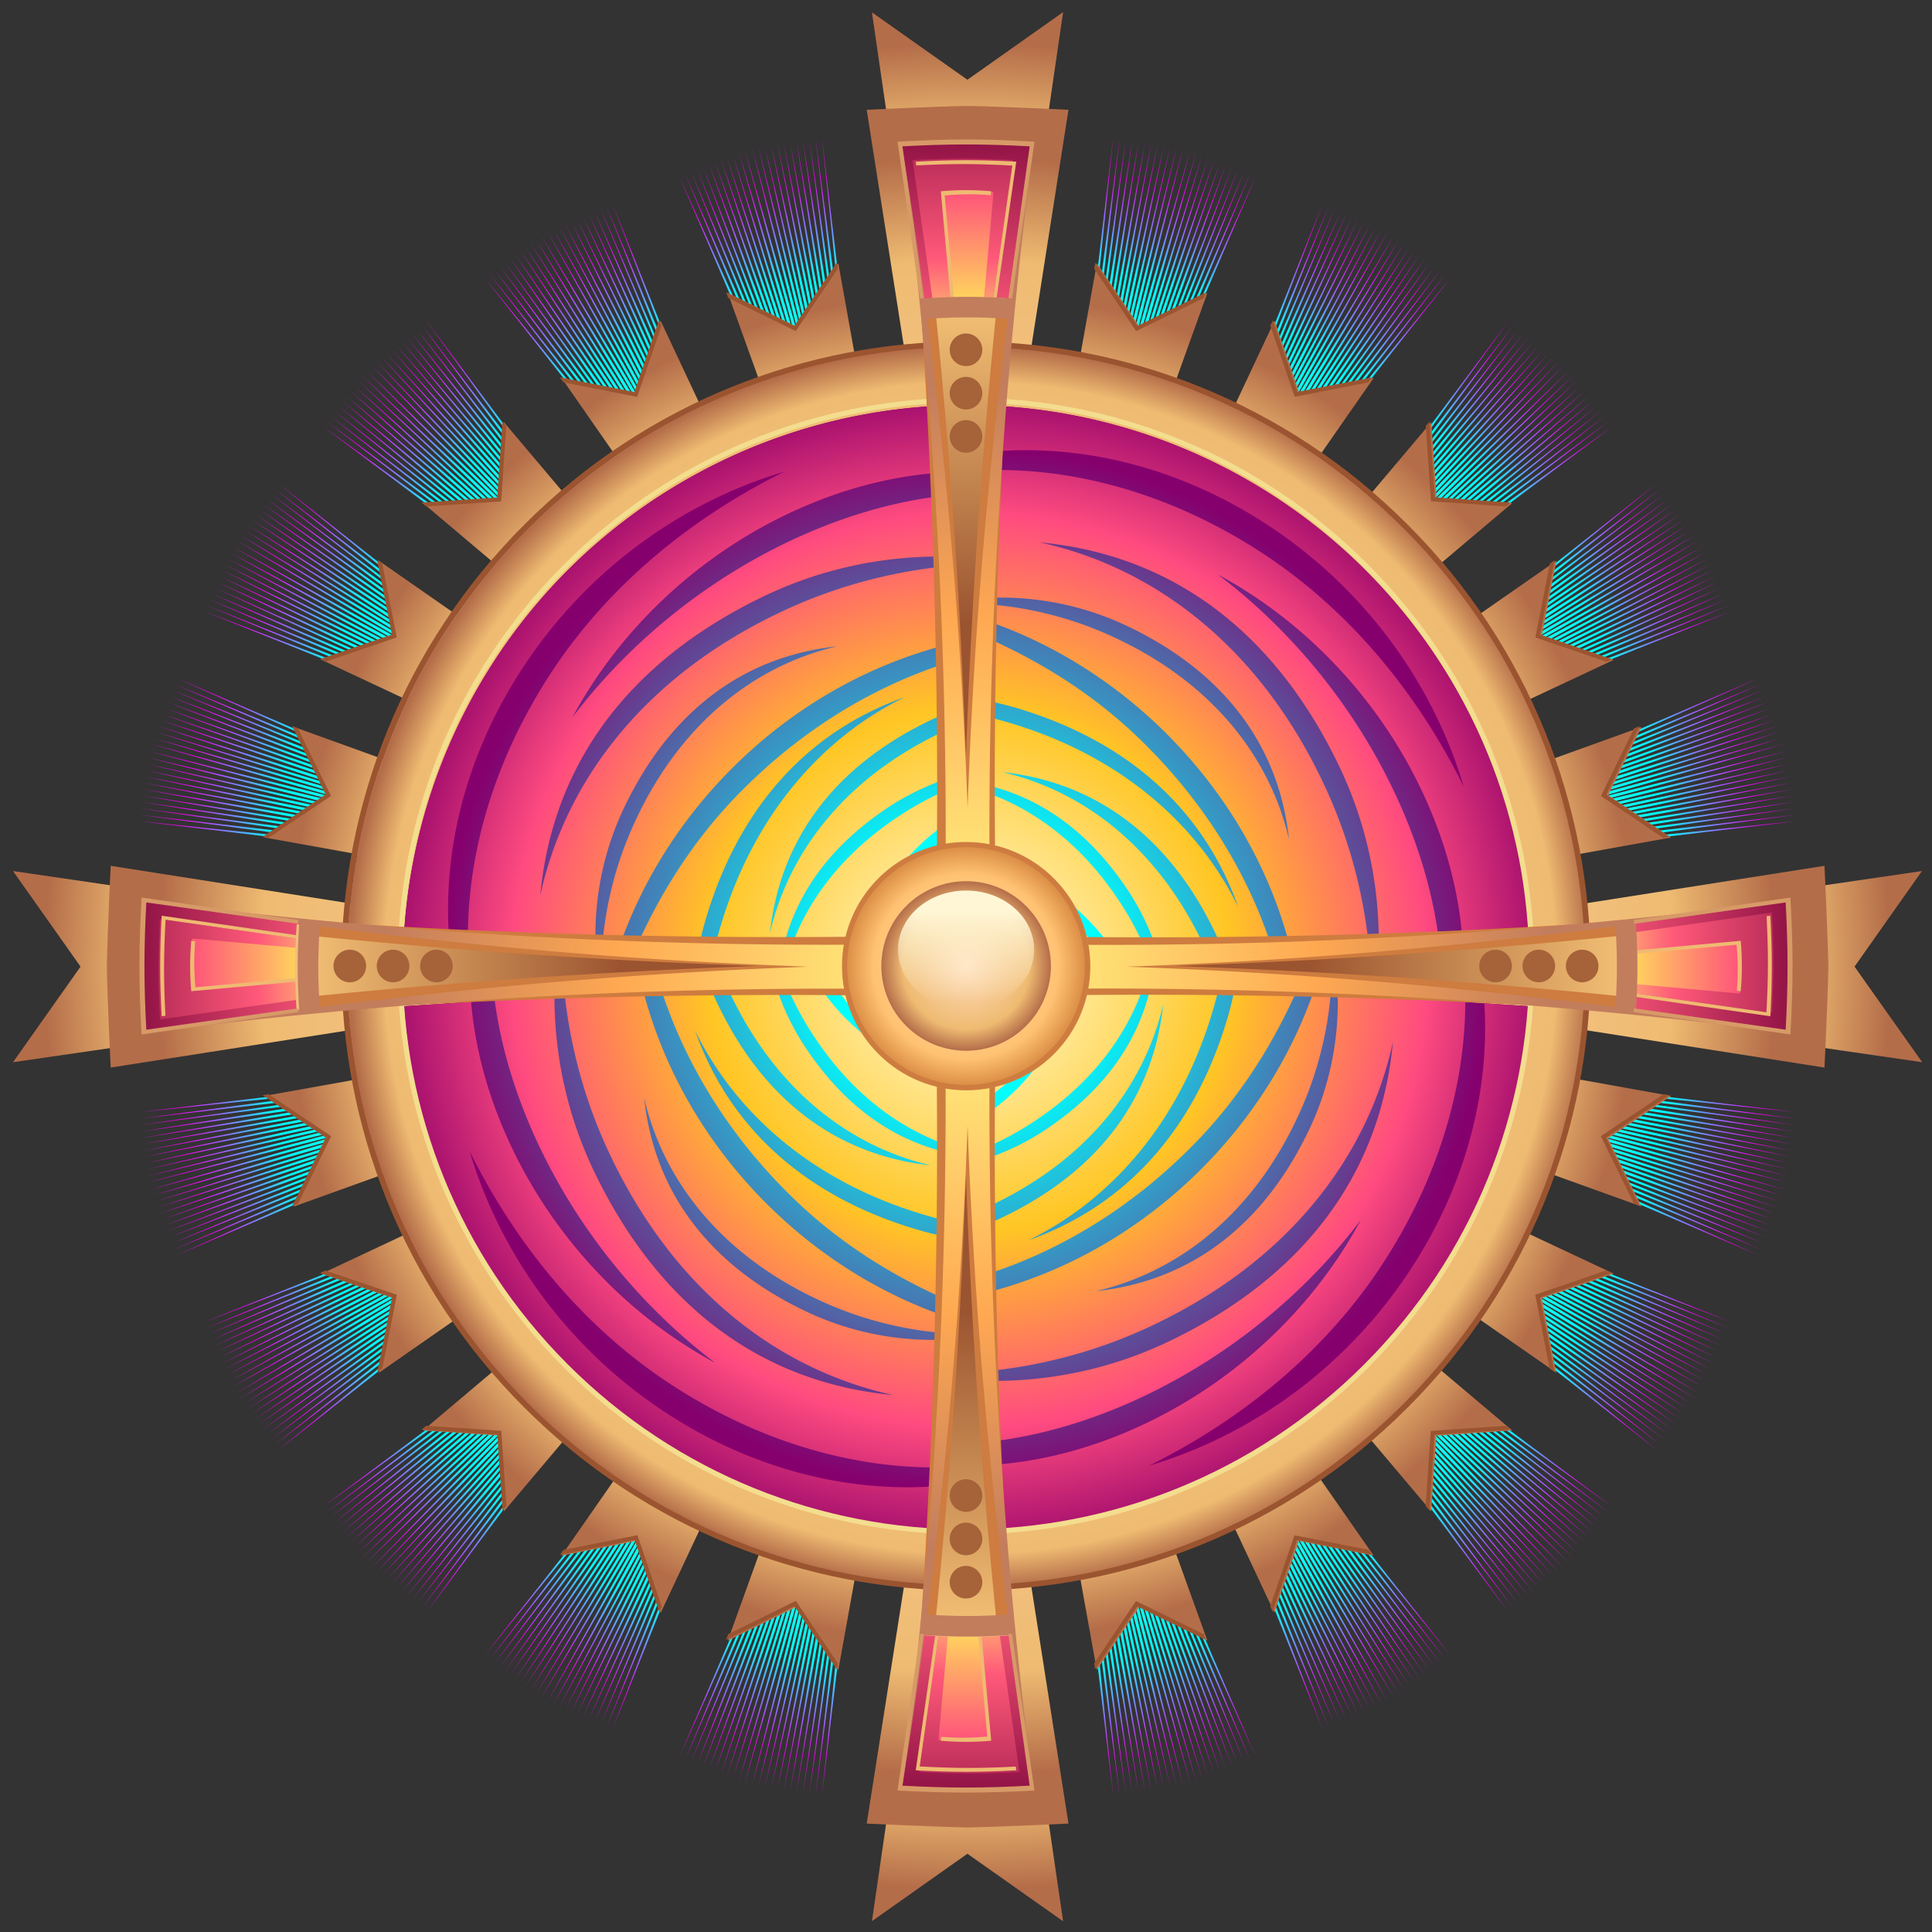
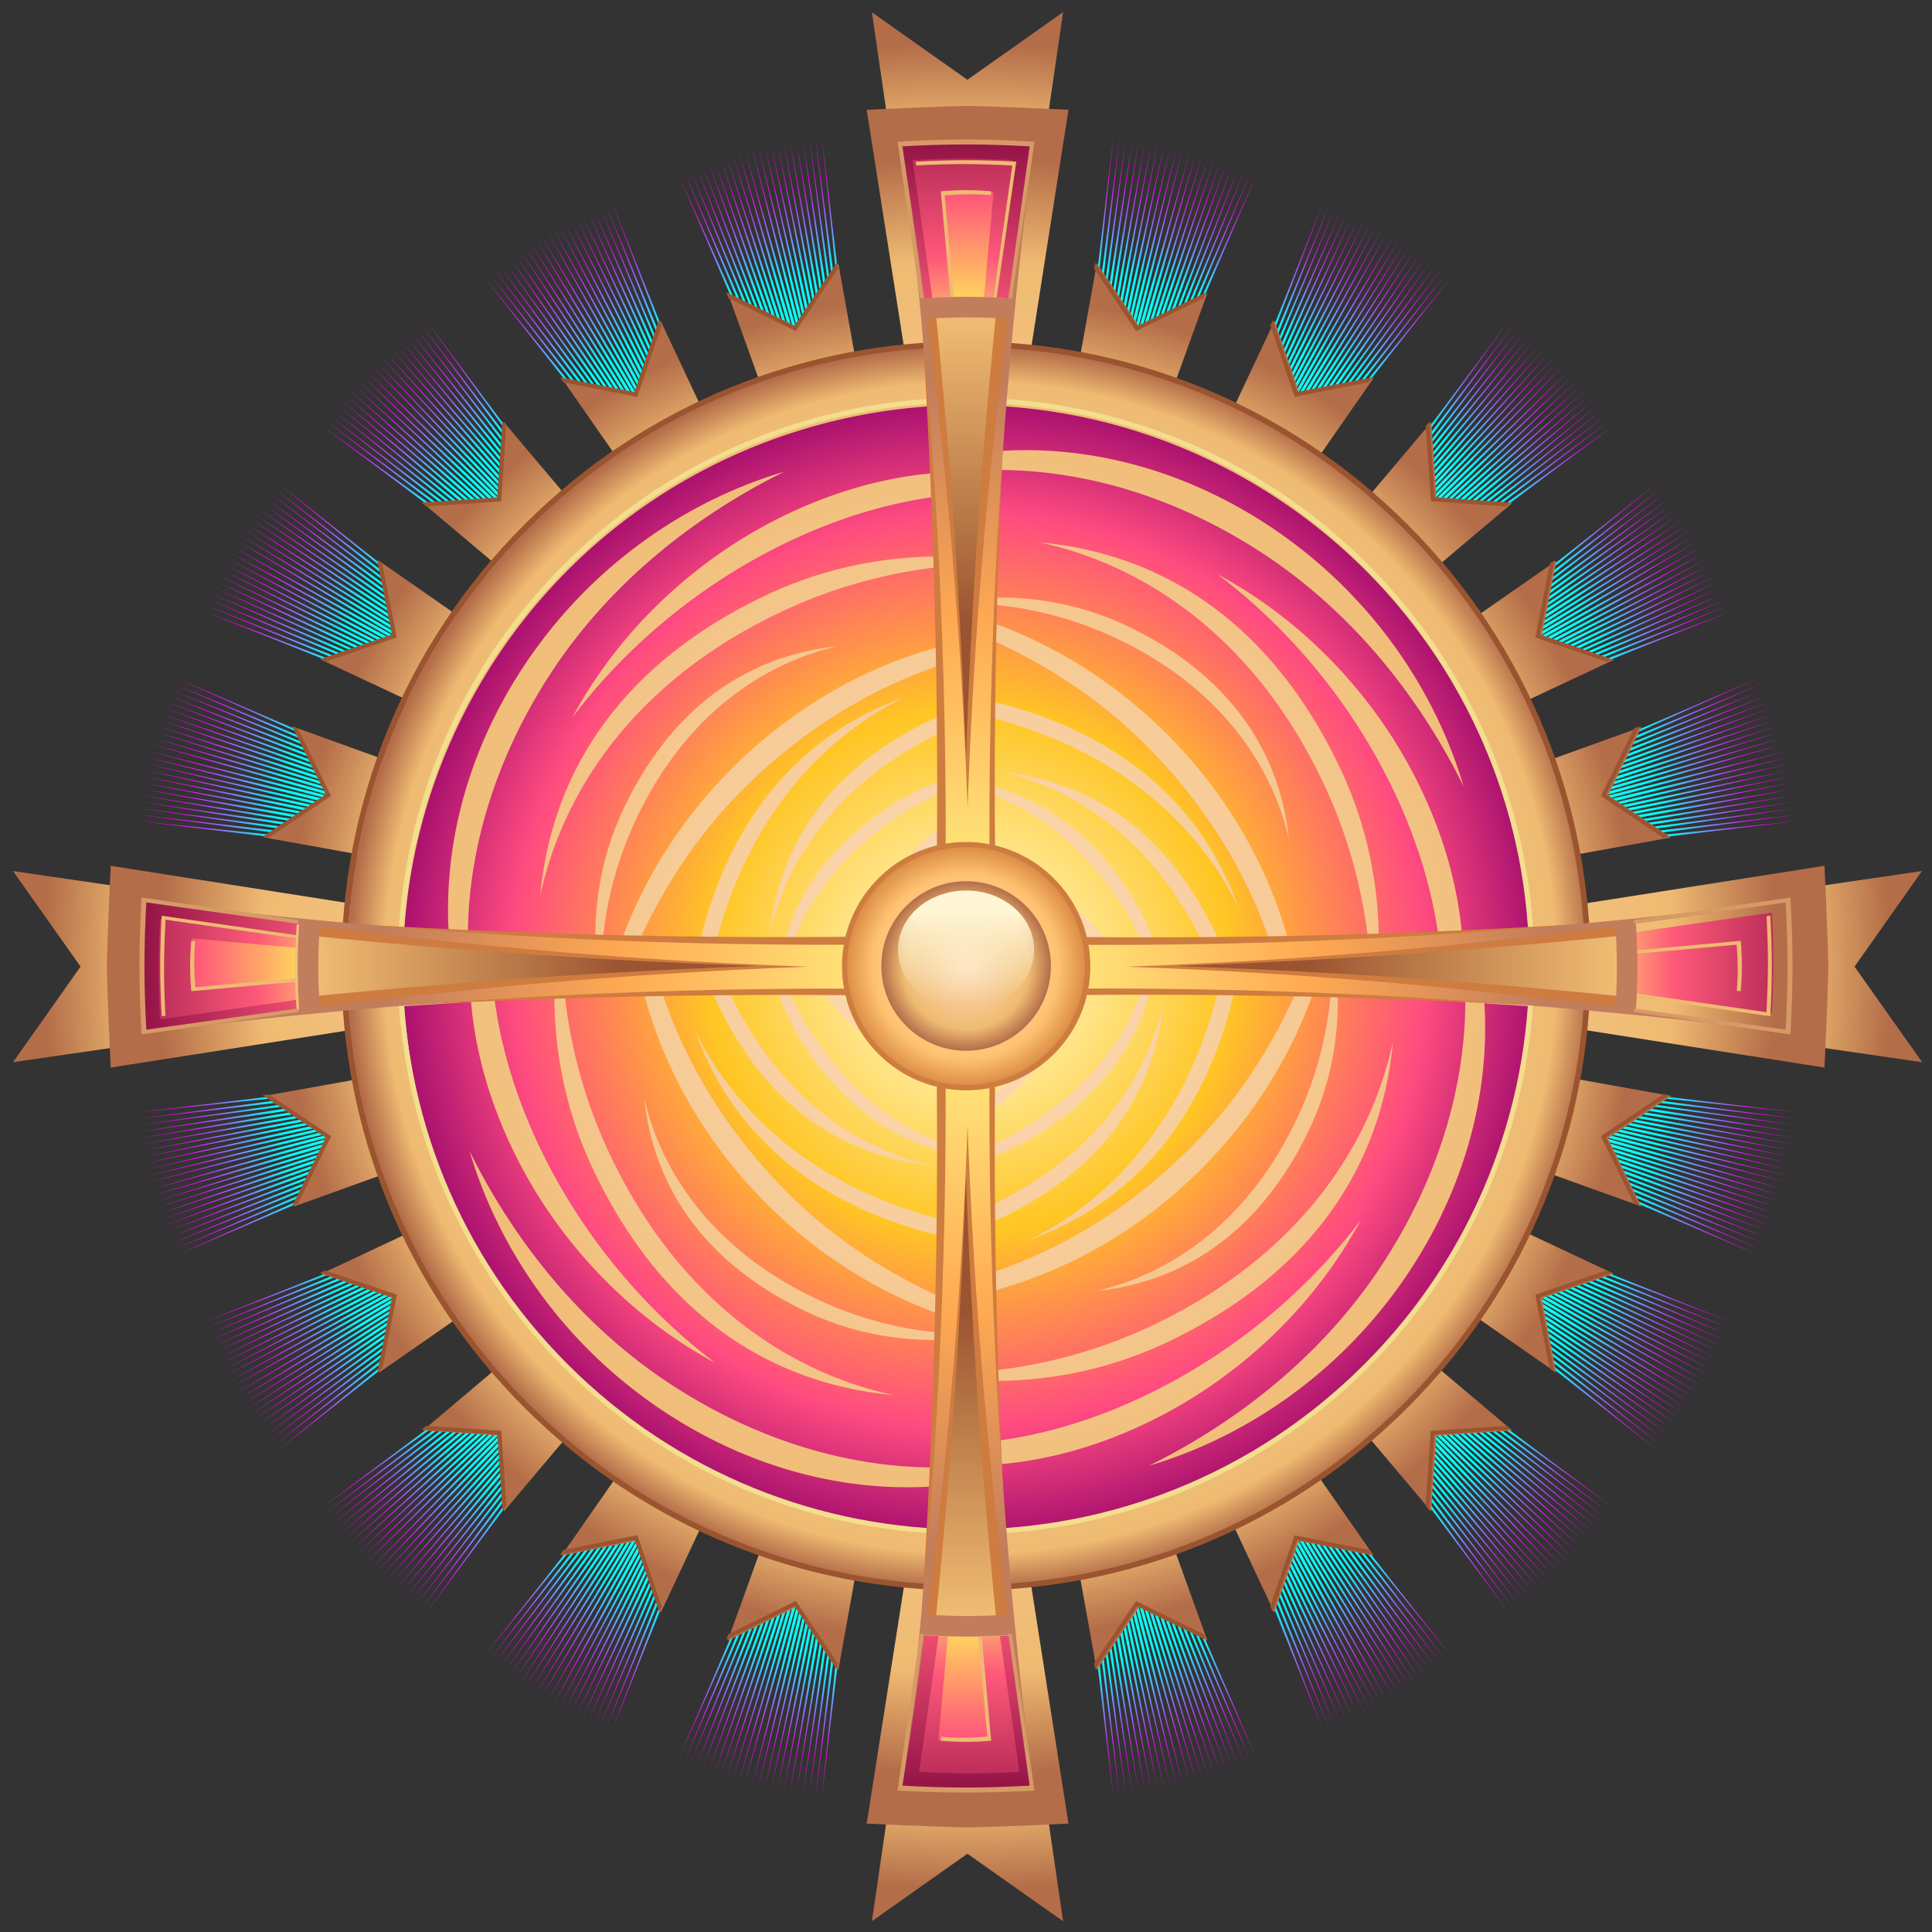
<svg xmlns="http://www.w3.org/2000/svg" xmlns:xlink="http://www.w3.org/1999/xlink" width="700" height="700" viewBox="0 0 700 700">
  <rect x="0" y="0" width="700" height="700" fill="#333333" stroke="none" />
  <defs>
    <linearGradient id="Q">
      <stop offset="0" stop-color="#ff0" />
      <stop offset=".828" stop-color="#ff6d00" />
      <stop offset="1" stop-color="#e40000" />
    </linearGradient>
    <linearGradient id="bH">
      <stop offset="0" stop-color="#1aa2ab" />
      <stop offset=".507" stop-color="#d4ff24" />
      <stop offset="1" stop-color="#c2416e" />
    </linearGradient>
    <linearGradient id="bT">
      <stop offset="0" stop-color="#d54e6e" />
      <stop offset=".663" stop-color="#911e6f" />
      <stop offset="1" stop-color="#451857" />
    </linearGradient>
    <linearGradient id="bS">
      <stop offset="0" stop-color="#e5ffd5" />
      <stop offset="1" stop-color="#e5ffd5" stop-opacity="0" />
    </linearGradient>
    <linearGradient id="bR">
      <stop offset="0" stop-color="#7df166" />
      <stop offset=".592" stop-color="#009689" />
      <stop offset="1" stop-color="#0052b6" />
    </linearGradient>
    <linearGradient id="bL">
      <stop offset="0" stop-color="#7df166" />
      <stop offset=".499" stop-color="#009689" />
      <stop offset="1" stop-color="#0052b6" />
    </linearGradient>
    <linearGradient id="bM">
      <stop offset="0" stop-color="#2d1650" />
      <stop offset=".429" stop-color="#941e70" />
      <stop offset="1" stop-color="#e65b6d" />
    </linearGradient>
    <linearGradient id="bQ">
      <stop offset="0" stop-color="#2d1650" />
      <stop offset=".394" stop-color="#941e70" />
      <stop offset="1" stop-color="#e65b6d" />
    </linearGradient>
    <linearGradient id="bP">
      <stop offset="0" stop-color="#2d1650" />
      <stop offset=".343" stop-color="#941e70" />
      <stop offset="1" stop-color="#e65b6d" />
    </linearGradient>
    <linearGradient id="bO">
      <stop offset="0" stop-color="#2d1650" />
      <stop offset=".386" stop-color="#941e70" />
      <stop offset="1" stop-color="#e65b6d" />
    </linearGradient>
    <linearGradient id="bN">
      <stop offset="0" stop-color="#2d1650" />
      <stop offset=".5" stop-color="#941e70" />
      <stop offset="1" stop-color="#e65b6d" />
    </linearGradient>
    <linearGradient id="aG">
      <stop offset="0" stop-color="#fff" />
      <stop offset="1" stop-color="#fff" stop-opacity="0" />
    </linearGradient>
    <linearGradient id="aE">
      <stop offset="0" stop-color="#ff0" />
      <stop offset=".76" stop-color="#ffaf09" />
      <stop offset=".89" stop-color="#ff6d04" />
      <stop offset="1" stop-color="#ff2b00" />
    </linearGradient>
    <linearGradient id="aF">
      <stop offset="0" stop-color="#0ff" />
      <stop offset=".323" stop-color="#06c8ce" />
      <stop offset=".789" stop-color="#644dcd" />
      <stop offset="1" stop-color="#45172d" />
    </linearGradient>
    <linearGradient id="aD">
      <stop offset="0" stop-color="#0ff" />
      <stop offset=".476" stop-color="#06c8ce" />
      <stop offset=".805" stop-color="#644dcd" />
      <stop offset="1" stop-color="#45172d" />
    </linearGradient>
    <linearGradient id="aB">
      <stop offset="0" stop-color="#ff0" />
      <stop offset=".477" stop-color="#ffc609" />
      <stop offset=".672" stop-color="#ff6d04" />
      <stop offset="1" stop-color="#ff2b00" />
    </linearGradient>
    <linearGradient id="aA">
      <stop offset="0" stop-color="#ff0" />
      <stop offset=".852" stop-color="#ffd409" />
      <stop offset=".922" stop-color="#ff6d04" />
      <stop offset="1" stop-color="#ff2b00" />
    </linearGradient>
    <linearGradient id="az">
      <stop offset="0" stop-color="#39ffff" />
      <stop offset=".896" stop-color="#00c2c8" />
      <stop offset="1" stop-color="#644dcd" />
    </linearGradient>
    <linearGradient id="ax">
      <stop offset="0" stop-color="#39ffff" />
      <stop offset=".656" stop-color="#00c2c8" />
      <stop offset="1" stop-color="#3d3094" />
    </linearGradient>
    <linearGradient id="ay">
      <stop offset="0" stop-color="#ff0" />
      <stop offset=".848" stop-color="#ffd409" />
      <stop offset=".937" stop-color="#ff6d04" />
      <stop offset="1" stop-color="#ff2b00" />
    </linearGradient>
    <linearGradient id="aC">
      <stop offset="0" stop-color="red" />
      <stop offset="1" stop-color="#ffcd23" />
    </linearGradient>
    <linearGradient id="O">
      <stop offset="0" stop-color="#fff" />
      <stop offset="1" stop-color="#fff" stop-opacity="0" />
    </linearGradient>
    <linearGradient id="L">
      <stop offset="0" stop-color="#fff" />
      <stop offset="1" stop-color="#fff" stop-opacity="0" />
    </linearGradient>
    <linearGradient id="D">
      <stop offset="0" stop-color="#ffffef" />
      <stop offset=".906" stop-color="#00afd8" />
      <stop offset="1" stop-color="#344da2" />
    </linearGradient>
    <linearGradient id="N">
      <stop offset="0" stop-color="#fff" />
      <stop offset="1" stop-color="#fff" stop-opacity="0" />
    </linearGradient>
    <linearGradient id="G">
      <stop offset="0" stop-color="#ffc974" />
      <stop offset="1" stop-color="#ffc974" />
    </linearGradient>
    <linearGradient id="M">
      <stop offset="0" stop-color="#ffe6b4" />
      <stop offset=".652" stop-color="#ff96a1" />
      <stop offset=".812" stop-color="#ff478f" />
      <stop offset="1" stop-color="#820079" />
    </linearGradient>
    <linearGradient id="K">
      <stop offset="0" stop-color="#ffffef" />
      <stop offset=".801" stop-color="#00afd8" />
      <stop offset="1" stop-color="#344da2" />
    </linearGradient>
    <linearGradient id="E">
      <stop offset="0" stop-color="#fff" />
      <stop offset=".417" stop-color="#e4ffff" />
      <stop offset=".922" stop-color="#00afd8" />
      <stop offset="1" stop-color="#344da2" />
    </linearGradient>
    <linearGradient id="F">
      <stop offset="0" stop-color="#ffe6b4" />
      <stop offset=".67" stop-color="#ff96a1" />
      <stop offset=".904" stop-color="#ff478f" />
      <stop offset="1" stop-color="#820079" />
    </linearGradient>
    <linearGradient id="J">
      <stop offset="0" stop-color="#ffffef" />
      <stop offset=".867" stop-color="#00afd8" />
      <stop offset="1" stop-color="#344da2" />
    </linearGradient>
    <linearGradient id="I">
      <stop offset="0" stop-color="#fff" />
      <stop offset=".563" stop-color="#00cdff" />
      <stop offset="1" stop-color="#344da2" />
    </linearGradient>
    <linearGradient id="H">
      <stop offset="0" stop-color="#fff" />
      <stop offset="1" stop-color="#fff" stop-opacity="0" />
    </linearGradient>
    <linearGradient id="bW">
      <stop offset="0" stop-color="#f4cf4b" />
      <stop offset=".718" stop-color="#ff2845" />
      <stop offset="1" stop-color="#701217" />
    </linearGradient>
    <linearGradient id="bF">
      <stop offset="0" stop-color="#ffddbf" />
      <stop offset=".747" stop-color="#efbb72" />
      <stop offset="1" stop-color="#b46d49" />
    </linearGradient>
    <linearGradient id="bA">
      <stop offset="0" stop-color="#0ff" />
      <stop offset=".254" stop-color="#0ff" />
      <stop offset="1" stop-color="#86006d" />
    </linearGradient>
    <linearGradient id="bt">
      <stop offset="0" stop-color="#ff0" />
      <stop offset=".878" stop-color="#0ff" />
      <stop offset="1" stop-color="#f0f" />
    </linearGradient>
    <linearGradient id="bE">
      <stop offset="0" stop-color="#ffe4bd" />
      <stop offset=".689" stop-color="#ffc272" />
      <stop offset="1" stop-color="#c8722e" />
    </linearGradient>
    <linearGradient id="bs">
      <stop offset="0" stop-color="#ffddbf" />
      <stop offset=".872" stop-color="#efbb72" />
      <stop offset="1" stop-color="#b46d49" />
    </linearGradient>
    <linearGradient id="bz">
      <stop offset="0" stop-color="#ffddbf" />
      <stop offset=".943" stop-color="#efbb72" />
      <stop offset="1" stop-color="#b46d49" />
    </linearGradient>
    <linearGradient id="bB">
      <stop offset="0" stop-color="#ffffe1" />
      <stop offset=".434" stop-color="#ffc624" />
      <stop offset=".76" stop-color="#ff4b80" />
      <stop offset="1" stop-color="#8f0069" />
    </linearGradient>
    <linearGradient id="bG">
      <stop offset="0" stop-color="#fff6d5" />
      <stop offset="1" stop-color="#fff6d5" stop-opacity="0" />
    </linearGradient>
    <linearGradient id="br">
      <stop offset="0" stop-color="#ffddbf" />
      <stop offset=".902" stop-color="#efbb72" />
      <stop offset="1" stop-color="#b46d49" />
    </linearGradient>
    <linearGradient id="bu">
      <stop offset="0" stop-color="#ffddbf" />
      <stop offset=".885" stop-color="#efbb72" />
      <stop offset="1" stop-color="#b46d49" />
    </linearGradient>
    <linearGradient id="bv">
      <stop offset="0" stop-color="#ffd36d" />
      <stop offset=".293" stop-color="#ff5979" />
      <stop offset="1" stop-color="#941447" />
    </linearGradient>
    <linearGradient id="by">
      <stop offset="0" stop-color="#ffff54" />
      <stop offset=".582" stop-color="#ff5979" />
      <stop offset="1" stop-color="#941447" />
    </linearGradient>
    <linearGradient id="bx">
      <stop offset="0" stop-color="#ffd36d" />
      <stop offset=".342" stop-color="#ff5979" />
      <stop offset="1" stop-color="#941447" />
    </linearGradient>
    <linearGradient id="bw">
      <stop offset="0" stop-color="#ffd36d" />
      <stop offset=".321" stop-color="#ff5979" />
      <stop offset="1" stop-color="#941447" />
    </linearGradient>
    <linearGradient id="a">
      <stop offset="0" stop-color="#ffd36d" />
      <stop offset=".492" stop-color="#ff5979" />
      <stop offset="1" stop-color="#941447" />
    </linearGradient>
    <linearGradient id="bC">
      <stop offset="0" stop-color="#ffddbf" />
      <stop offset=".428" stop-color="#efbb72" />
      <stop offset="1" stop-color="#9b5430" />
    </linearGradient>
    <linearGradient id="bD">
      <stop offset="0" stop-color="#ffff89" />
      <stop offset=".6" stop-color="#ffa852" />
      <stop offset="1" stop-color="#c27d5d" />
    </linearGradient>
    <linearGradient id="au">
      <stop offset="0" stop-color="#806600" />
      <stop offset=".828" stop-color="#ff5389" />
      <stop offset="1" stop-color="#ffb46d" />
    </linearGradient>
    <linearGradient id="ar">
      <stop offset="0" stop-color="#806600" />
      <stop offset=".501" stop-color="#ff5389" />
      <stop offset="1" stop-color="#ffb46d" />
    </linearGradient>
    <linearGradient id="aw">
      <stop offset="0" stop-color="#ffe152" />
      <stop offset="1" stop-color="#ff6384" />
    </linearGradient>
    <linearGradient id="av">
      <stop offset="0" stop-color="#ff3d66" />
      <stop offset=".714" stop-color="#ff2e5d" />
      <stop offset="1" stop-color="#8f0044" />
    </linearGradient>
    <linearGradient id="an">
      <stop offset="0" stop-color="#fff" />
      <stop offset=".729" stop-color="#af7434" />
      <stop offset="1" stop-color="#fff" />
    </linearGradient>
    <linearGradient id="at">
      <stop offset="0" stop-color="#806600" />
      <stop offset=".876" stop-color="#ff5389" />
      <stop offset="1" stop-color="#ffb46d" />
    </linearGradient>
    <linearGradient id="ao">
      <stop offset="0" stop-color="#ffc662" />
      <stop offset=".694" stop-color="#f62064" />
      <stop offset="1" stop-color="#821c46" />
    </linearGradient>
    <linearGradient id="aq">
      <stop offset="0" stop-color="#ffd5b6" />
      <stop offset=".767" stop-color="#e62770" />
      <stop offset="1" stop-color="#ff0" />
    </linearGradient>
    <linearGradient id="as">
      <stop offset="0" stop-color="#ffd5b6" />
      <stop offset=".761" stop-color="#ff348b" />
      <stop offset="1" stop-color="#ff0" />
    </linearGradient>
    <linearGradient id="ap">
      <stop offset="0" stop-color="#ad2422" />
      <stop offset=".546" stop-color="#db5389" />
      <stop offset="1" stop-color="#ffab60" />
    </linearGradient>
    <linearGradient id="aY">
      <stop offset="0" stop-color="#ffe680" />
      <stop offset=".691" stop-color="#ffb600" />
      <stop offset=".828" stop-color="#ff2a43" />
      <stop offset="1" stop-color="#990b43" />
    </linearGradient>
    <linearGradient id="bf">
      <stop offset="0" stop-color="#fff" stop-opacity="0" />
      <stop offset=".655" stop-color="#ffff84" stop-opacity="0" />
      <stop offset="1" stop-color="#ffff34" />
    </linearGradient>
    <linearGradient id="bg">
      <stop offset="0" stop-color="#ff9" />
      <stop offset="1" stop-color="#f9f9f9" stop-opacity="0" />
    </linearGradient>
    <linearGradient id="bc">
      <stop offset="0" stop-color="#00ffdf" />
      <stop offset=".533" stop-color="#32edad" />
      <stop offset="1" stop-color="#4749db" />
    </linearGradient>
    <linearGradient id="be">
      <stop offset="0" stop-color="#f9f9f9" />
      <stop offset="1" stop-color="#f9f9f9" stop-opacity="0" />
    </linearGradient>
    <linearGradient id="aZ">
      <stop offset="0" stop-color="#fffc00" />
      <stop offset=".619" stop-color="#fffc00" />
      <stop offset="1" stop-color="#fffc00" stop-opacity="0" />
    </linearGradient>
    <linearGradient id="bb">
      <stop offset="0" stop-color="#fc0" />
      <stop offset=".702" stop-color="#ffab00" />
      <stop offset=".861" stop-color="#ffcb00" />
      <stop offset="1" stop-color="#ffff79" />
    </linearGradient>
    <linearGradient id="bd">
      <stop offset="0" stop-color="#fc0" />
      <stop offset=".702" stop-color="#ffab00" />
      <stop offset=".865" stop-color="#ffcb00" />
      <stop offset="1" stop-color="#ffff79" />
    </linearGradient>
    <linearGradient id="aK">
      <stop offset="0" stop-color="#122a43" />
      <stop offset=".763" stop-color="#882a43" />
      <stop offset=".823" stop-color="#ff2a43" />
      <stop offset="1" stop-color="#ffcf39" />
    </linearGradient>
    <linearGradient id="aI">
      <stop offset="0" stop-color="#122a43" />
      <stop offset=".289" stop-color="#882a43" />
      <stop offset=".583" stop-color="#ff2a43" />
      <stop offset="1" stop-color="#ffcf39" />
    </linearGradient>
    <linearGradient id="aJ">
      <stop offset="0" stop-color="#62ff8f" />
      <stop offset="1" stop-color="#424692" />
    </linearGradient>
    <linearGradient id="aL">
      <stop offset="0" stop-color="#ffaf44" />
      <stop offset="1" stop-color="#ffff79" />
    </linearGradient>
    <linearGradient id="aH">
      <stop offset="0" stop-color="#122a43" />
      <stop offset=".128" stop-color="#882a43" />
      <stop offset=".357" stop-color="#ff2a43" />
      <stop offset="1" stop-color="#ffcf39" />
    </linearGradient>
    <linearGradient id="ba">
      <stop offset="0" stop-color="#005dff" />
      <stop offset=".868" stop-color="#52ff80" />
      <stop offset="1" stop-color="#7446b2" />
    </linearGradient>
    <linearGradient id="aT">
      <stop offset="0" stop-color="#ffff96" />
      <stop offset=".857" stop-color="#ff6900" />
      <stop offset="1" stop-color="#ff0" />
    </linearGradient>
    <linearGradient id="aX">
      <stop offset="0" stop-color="#ffff96" />
      <stop offset=".79" stop-color="#ff9400" />
      <stop offset="1" stop-color="#ffff5d" />
    </linearGradient>
    <linearGradient id="aU">
      <stop offset="0" stop-color="#ffff96" />
      <stop offset=".861" stop-color="#ff6900" />
      <stop offset="1" stop-color="#ff0" />
    </linearGradient>
    <linearGradient id="aV">
      <stop offset="0" stop-color="#ffff96" />
      <stop offset=".846" stop-color="#ff6900" />
      <stop offset="1" stop-color="#ff0" />
    </linearGradient>
    <linearGradient id="aW">
      <stop offset="0" stop-color="#ffff96" />
      <stop offset=".492" stop-color="#ff0" />
      <stop offset="1" stop-color="#ff6000" />
    </linearGradient>
    <linearGradient id="aO">
      <stop offset="0" stop-color="#122a43" />
      <stop offset=".209" stop-color="#882a43" />
      <stop offset=".462" stop-color="#ff2a43" />
      <stop offset="1" stop-color="#ffcf39" />
    </linearGradient>
    <linearGradient id="aP">
      <stop offset="0" stop-color="#fc0" />
      <stop offset=".455" stop-color="#ff9600" />
      <stop offset="1" stop-color="#ff0" />
    </linearGradient>
    <linearGradient id="aQ">
      <stop offset="0" stop-color="#fc0" />
      <stop offset=".702" stop-color="#ffab00" />
      <stop offset=".88" stop-color="#ffcb00" />
      <stop offset="1" stop-color="#ffff79" />
    </linearGradient>
    <linearGradient id="aR">
      <stop offset="0" stop-color="#005dff" />
      <stop offset=".749" stop-color="#0082a4" />
      <stop offset="1" stop-color="#84ff52" />
    </linearGradient>
    <linearGradient id="aM">
      <stop offset="0" stop-color="#122a43" />
      <stop offset=".557" stop-color="#882a43" />
      <stop offset=".69" stop-color="#ff2a43" />
      <stop offset="1" stop-color="#ffcf39" />
    </linearGradient>
    <linearGradient id="aN">
      <stop offset="0" stop-color="#122a43" />
      <stop offset=".763" stop-color="#882a43" />
      <stop offset=".826" stop-color="#ff2a43" />
      <stop offset="1" stop-color="#ffcf39" />
    </linearGradient>
    <linearGradient id="bq">
      <stop offset="0" stop-color="#360341" />
      <stop offset=".604" stop-color="#ff89f1" stop-opacity=".498" />
      <stop offset="1" stop-color="#00f8cb" />
    </linearGradient>
    <linearGradient id="bp">
      <stop offset="0" stop-color="#31033f" />
      <stop offset=".394" stop-color="#dd005b" />
      <stop offset=".691" stop-color="#a50a66" />
      <stop offset="1" stop-color="#ff8057" />
    </linearGradient>
    <linearGradient id="bh">
      <stop offset="0" stop-color="#31033f" />
      <stop offset=".791" stop-color="#360341" />
      <stop offset=".916" stop-color="#a50a66" />
      <stop offset="1" stop-color="#ff8057" />
    </linearGradient>
    <linearGradient id="bk">
      <stop offset="0" stop-color="#31033f" />
      <stop offset=".666" stop-color="#360341" />
      <stop offset=".878" stop-color="#a50a66" />
      <stop offset="1" stop-color="#ff6d59" />
    </linearGradient>
    <linearGradient id="bo">
      <stop offset="0" stop-color="#31033f" />
      <stop offset=".234" stop-color="#360341" />
      <stop offset=".815" stop-color="#a50a66" />
      <stop offset="1" stop-color="#ff8044" />
    </linearGradient>
    <linearGradient id="bi">
      <stop offset="0" stop-color="#16d7c6" />
      <stop offset=".891" stop-color="#16c6ff" stop-opacity=".498" />
      <stop offset="1" stop-color="#3bffa2" />
    </linearGradient>
    <linearGradient id="bl">
      <stop offset="0" stop-color="#00e1d1" />
      <stop offset="1" stop-color="#00e1d1" stop-opacity="0" />
    </linearGradient>
    <linearGradient id="bn">
      <stop offset="0" stop-color="#00e1d1" />
      <stop offset="1" stop-color="#00e1d1" stop-opacity="0" />
    </linearGradient>
    <linearGradient id="bj">
      <stop offset="0" stop-color="#31033f" />
      <stop offset=".15" stop-color="#360341" />
      <stop offset=".705" stop-color="#a50a66" />
      <stop offset="1" stop-color="#ff6d59" />
    </linearGradient>
    <linearGradient id="bm">
      <stop offset="0" stop-color="#31033f" />
      <stop offset=".666" stop-color="#360341" />
      <stop offset=".86" stop-color="#a50a66" />
      <stop offset="1" stop-color="#ff6d59" />
    </linearGradient>
    <linearGradient id="Z">
      <stop offset="0" stop-color="#6bf8ff" />
      <stop offset=".74" stop-color="#00f6d4" />
      <stop offset="1" stop-color="#0969bd" />
    </linearGradient>
    <linearGradient id="Y">
      <stop offset="0" stop-color="#6bf8ff" />
      <stop offset=".929" stop-color="#00f6cd" />
      <stop offset="1" stop-color="#0969bd" />
    </linearGradient>
    <linearGradient id="ad">
      <stop offset="0" stop-color="#ff0" />
      <stop offset="1" stop-color="#fff" stop-opacity="0" />
    </linearGradient>
    <linearGradient id="P">
      <stop offset="0" stop-color="#900" />
      <stop offset=".28" stop-color="#ff2400" />
      <stop offset="1" stop-color="#ffeb00" />
    </linearGradient>
    <linearGradient id="S">
      <stop offset="0" stop-color="#ff0" />
      <stop offset=".639" stop-color="#ff6d00" />
      <stop offset="1" stop-color="#e40000" />
    </linearGradient>
    <linearGradient id="R">
      <stop offset="0" stop-color="#ff0" />
      <stop offset=".739" stop-color="#ff6d00" />
      <stop offset="1" stop-color="#e40000" />
    </linearGradient>
    <linearGradient id="bI">
      <stop offset="0" stop-color="#d54e6e" />
      <stop offset=".933" stop-color="#911e6f" />
      <stop offset="1" stop-color="#451857" />
    </linearGradient>
    <linearGradient id="U">
      <stop offset="0" stop-color="#00adff" />
      <stop offset="1" stop-color="#fff" />
    </linearGradient>
    <linearGradient id="W">
      <stop offset="0" stop-color="#ff0" />
      <stop offset=".777" stop-color="#ff6d00" />
      <stop offset="1" stop-color="#e40000" />
    </linearGradient>
    <linearGradient id="V">
      <stop offset="0" stop-color="#abe4ff" />
      <stop offset="1" stop-color="#fff" />
    </linearGradient>
    <linearGradient id="X">
      <stop offset="0" stop-color="#70ffcd" />
      <stop offset=".491" stop-color="#00c2db" />
      <stop offset="1" stop-color="#004d84" />
    </linearGradient>
    <linearGradient id="ae">
      <stop offset="0" stop-color="#fff" />
      <stop offset="1" stop-color="#fff" stop-opacity="0" />
    </linearGradient>
    <linearGradient id="af">
      <stop offset="0" stop-color="#fff" />
      <stop offset="1" stop-color="#fff" stop-opacity="0" />
    </linearGradient>
    <linearGradient id="aa">
      <stop offset="0" stop-color="#ff0" />
      <stop offset=".83" stop-color="#ff6d00" />
      <stop offset="1" stop-color="#e40000" />
    </linearGradient>
    <linearGradient id="ac">
      <stop offset="0" stop-color="#ff0" />
      <stop offset=".748" stop-color="#ff6d00" />
      <stop offset="1" stop-color="#e40000" />
    </linearGradient>
    <linearGradient id="ab">
      <stop offset="0" stop-color="#ff0" />
      <stop offset=".754" stop-color="#ff6d00" />
      <stop offset="1" stop-color="#e40000" />
    </linearGradient>
    <linearGradient id="b">
      <stop offset="0" stop-color="#fffa94" />
      <stop offset=".879" stop-color="#ff8f00" />
      <stop offset="1" stop-color="#590000" />
    </linearGradient>
    <linearGradient id="j">
      <stop offset="0" stop-color="#ffe45d" />
      <stop offset=".479" stop-color="#ff9001" />
      <stop offset="1" stop-color="#590000" />
    </linearGradient>
    <linearGradient id="h">
      <stop offset="0" stop-color="#bb8f5d" />
      <stop offset=".392" stop-color="#8b4700" />
      <stop offset="1" stop-color="#591b00" />
    </linearGradient>
    <linearGradient id="c">
      <stop offset="0" stop-color="#ffffa2" />
      <stop offset=".466" stop-color="#cf4400" />
      <stop offset="1" stop-color="#591400" />
    </linearGradient>
    <linearGradient id="g">
      <stop offset="0" stop-color="#cf4019" />
      <stop offset=".387" stop-color="#ffb600" />
      <stop offset="1" stop-color="#ffff74" />
    </linearGradient>
    <linearGradient id="f">
      <stop offset="0" stop-color="#d83400" />
      <stop offset=".499" stop-color="#fc9901" />
      <stop offset="1" stop-color="#fcf601" />
    </linearGradient>
    <linearGradient id="e">
      <stop offset="0" stop-color="#bb2900" />
      <stop offset=".5" stop-color="#ff4203" />
      <stop offset="1" stop-color="#ff8d00" />
    </linearGradient>
    <linearGradient id="d">
      <stop offset="0" stop-color="red" />
      <stop offset=".5" stop-color="#c40e00" />
      <stop offset="1" stop-color="#821b00" />
    </linearGradient>
    <linearGradient id="i">
      <stop offset="0" stop-color="#bb8f5d" />
      <stop offset=".754" stop-color="#8b4700" />
      <stop offset="1" stop-color="#591b00" />
    </linearGradient>
    <linearGradient id="am">
      <stop offset="0" stop-color="#fff" />
      <stop offset="1" stop-color="#fff" stop-opacity="0" />
    </linearGradient>
    <linearGradient id="al">
      <stop offset="0" stop-color="#ffcb72" />
      <stop offset=".7" stop-color="#ef4b50" />
      <stop offset="1" stop-color="#cb0f32" />
    </linearGradient>
    <linearGradient id="ag">
      <stop offset="0" stop-color="#00ffad" />
      <stop offset=".779" stop-color="#00b4b8" />
      <stop offset="1" stop-color="#006682" />
    </linearGradient>
    <linearGradient id="ai">
      <stop offset="0" stop-color="#ffcd8c" />
      <stop offset=".728" stop-color="#ffb86b" />
      <stop offset="1" stop-color="#db3947" />
    </linearGradient>
    <linearGradient id="ah">
      <stop offset="0" stop-color="#ff0020" />
      <stop offset="1" stop-color="#ffff8c" />
    </linearGradient>
    <linearGradient id="ak">
      <stop offset="0" stop-color="#00d8e4" />
      <stop offset=".802" stop-color="#00ebd1" />
      <stop offset="1" stop-color="#00898b" />
    </linearGradient>
    <linearGradient id="aj">
      <stop offset="0" stop-color="#ff5b8b" />
      <stop offset=".7" stop-color="#ffb271" />
      <stop offset=".792" stop-color="#ff5957" />
      <stop offset="1" stop-color="#9b002b" />
    </linearGradient>
    <linearGradient id="bU">
      <stop offset="0" stop-color="#937849" />
      <stop offset=".25" stop-color="#937849" />
      <stop offset=".895" stop-color="#ff5739" />
      <stop offset="1" stop-color="#ddaf2e" />
    </linearGradient>
    <linearGradient id="w">
      <stop offset="0" stop-color="#2b0000" />
      <stop offset=".634" stop-color="#4c1b2f" />
      <stop offset=".85" stop-color="#165b32" />
      <stop offset="1" stop-color="#e8ff00" />
    </linearGradient>
    <linearGradient id="C">
      <stop offset="0" stop-color="#ffff57" />
      <stop offset=".756" stop-color="#7fe368" />
      <stop offset="1" stop-color="#00c879" />
    </linearGradient>
    <linearGradient id="B">
      <stop offset="0" stop-color="#cd9657" />
      <stop offset=".104" stop-color="#ffa44d" />
      <stop offset="1" stop-color="#2b0000" />
    </linearGradient>
    <linearGradient id="v">
      <stop offset="0" stop-color="#9b6637" />
      <stop offset=".582" stop-color="#ffbd54" />
      <stop offset=".793" stop-color="#bd5457" />
      <stop offset="1" stop-color="#16331c" />
    </linearGradient>
    <linearGradient id="A">
      <stop offset="0" stop-color="#cd9657" />
      <stop offset=".184" stop-color="#ffa44d" />
      <stop offset="1" stop-color="#2b0000" />
    </linearGradient>
    <linearGradient id="y">
      <stop offset="0" stop-color="#ffff57" />
      <stop offset=".865" stop-color="#7fe368" />
      <stop offset="1" stop-color="#00c879" />
    </linearGradient>
    <linearGradient id="z">
      <stop offset="0" stop-color="#eefbc6" />
      <stop offset="1" stop-color="#eefbc6" stop-opacity="0" />
    </linearGradient>
    <linearGradient id="x">
      <stop offset="0" stop-color="#140924" />
      <stop offset=".44" stop-color="#2b0000" />
      <stop offset=".61" stop-color="#891469" />
      <stop offset="1" stop-color="#ff1eaf" />
    </linearGradient>
    <linearGradient id="q">
      <stop offset="0" stop-color="#fff078" />
      <stop offset=".808" stop-color="#c9e370" />
      <stop offset="1" stop-color="#89c66b" />
    </linearGradient>
    <linearGradient id="o">
      <stop offset="0" stop-color="#ff8934" />
      <stop offset="1" stop-color="#ff2842" />
    </linearGradient>
    <linearGradient id="p">
      <stop offset="0" stop-color="#e7fe50" />
      <stop offset="1" stop-color="#e7fe50" stop-opacity="0" />
    </linearGradient>
    <linearGradient id="k">
      <stop offset="0" stop-color="#009bb3" />
      <stop offset=".8" stop-color="#00544d" stop-opacity=".498" />
      <stop offset="1" stop-color="#009bb3" stop-opacity="0" />
    </linearGradient>
    <linearGradient id="m">
      <stop offset="0" stop-color="#02786e" />
      <stop offset=".549" stop-color="#36843d" />
      <stop offset="1" stop-color="#02786e" stop-opacity="0" />
    </linearGradient>
    <linearGradient id="n">
      <stop offset="0" stop-color="#36ca9e" />
      <stop offset="1" stop-color="#809445" stop-opacity="0" />
    </linearGradient>
    <linearGradient id="l">
      <stop offset="0" stop-color="#ed2e35" />
      <stop offset="1" stop-color="#bd1b00" />
    </linearGradient>
    <linearGradient id="s">
      <stop offset="0" stop-color="#ffe479" />
      <stop offset=".745" stop-color="#ff8660" />
      <stop offset="1" stop-color="#937849" />
    </linearGradient>
    <linearGradient id="r">
      <stop offset="0" stop-color="#b6ff82" />
      <stop offset=".668" stop-color="#5ea56d" />
      <stop offset="1" stop-color="#074b59" />
    </linearGradient>
    <linearGradient id="bV">
      <stop offset="0" stop-color="#4d2000" />
      <stop offset="1" stop-color="#615000" />
    </linearGradient>
    <linearGradient id="u">
      <stop offset="0" stop-color="#25c63e" />
      <stop offset="1" stop-color="#02786e" />
    </linearGradient>
    <linearGradient id="t">
      <stop offset="0" stop-color="#ff0" />
      <stop offset=".829" stop-color="#139f55" />
      <stop offset="1" stop-color="#007470" />
    </linearGradient>
    <linearGradient id="T">
      <stop offset="0" stop-color="#fff" />
      <stop offset="1" stop-color="#fff" stop-opacity="0" />
    </linearGradient>
    <linearGradient id="aS">
      <stop offset="0" stop-color="#ffff96" />
      <stop offset=".861" stop-color="#ef5b00" />
      <stop offset="1" stop-color="#ffe100" />
    </linearGradient>
    <linearGradient xlink:href="#a" id="bX" gradientUnits="userSpaceOnUse" x1="1886.834" y1="604.24" x2="1886.834" y2="642.5" />
    <linearGradient id="bJ">
      <stop offset="0" stop-color="#e5ffd5" />
      <stop offset="1" stop-color="#e5ffd5" stop-opacity="0" />
    </linearGradient>
    <linearGradient id="bK">
      <stop offset="0" stop-color="#e5ffd5" />
      <stop offset="1" stop-color="#e5ffd5" stop-opacity="0" />
    </linearGradient>
    <linearGradient xlink:href="#bC" id="cS" gradientUnits="userSpaceOnUse" gradientTransform="matrix(1.129 0 0 1.129 -243.048 -599.942)" x1="1886.859" y1="1023.687" x2="1886.859" y2="1139.804" />
    <linearGradient xlink:href="#bC" id="cR" gradientUnits="userSpaceOnUse" gradientTransform="matrix(1.129 0 0 -1.129 -243.048 2145.363)" x1="1886.859" y1="1023.687" x2="1886.859" y2="1139.804" />
    <linearGradient xlink:href="#bC" id="cQ" gradientUnits="userSpaceOnUse" gradientTransform="matrix(1.129 0 0 1.129 -243.048 -599.942)" x1="1886.859" y1="1023.687" x2="1886.859" y2="1139.804" />
    <linearGradient xlink:href="#bC" id="cP" gradientUnits="userSpaceOnUse" gradientTransform="matrix(1.129 0 0 -1.129 -243.048 2145.363)" x1="1886.859" y1="1023.687" x2="1886.859" y2="1139.804" />
    <linearGradient xlink:href="#bv" id="ce" gradientUnits="userSpaceOnUse" x1="1889.64" y1="657.482" x2="1889.64" y2="606.69" />
    <linearGradient xlink:href="#a" id="cd" gradientUnits="userSpaceOnUse" x1="1886.834" y1="604.24" x2="1886.834" y2="642.5" />
    <linearGradient xlink:href="#a" id="cf" gradientUnits="userSpaceOnUse" x1="1886.834" y1="604.24" x2="1886.834" y2="642.5" />
    <linearGradient xlink:href="#a" id="cc" gradientUnits="userSpaceOnUse" x1="1886.834" y1="604.24" x2="1886.834" y2="642.5" />
    <linearGradient xlink:href="#bw" id="ci" gradientUnits="userSpaceOnUse" x1="1889.64" y1="650.958" x2="1889.64" y2="590.1" />
    <linearGradient xlink:href="#a" id="ch" gradientUnits="userSpaceOnUse" x1="1886.834" y1="604.24" x2="1886.834" y2="642.5" />
    <linearGradient xlink:href="#a" id="cj" gradientUnits="userSpaceOnUse" x1="1886.834" y1="604.24" x2="1886.834" y2="642.5" />
    <linearGradient xlink:href="#bx" id="cg" gradientUnits="userSpaceOnUse" x1="1886.834" y1="604.24" x2="1886.834" y2="642.5" />
    <linearGradient xlink:href="#by" id="ck" gradientUnits="userSpaceOnUse" gradientTransform="matrix(.582 0 0 .771 788.613 111.555)" x1="1889.64" y1="652.159" x2="1889.64" y2="575.977" />
    <linearGradient xlink:href="#bv" id="cn" gradientUnits="userSpaceOnUse" x1="1889.64" y1="657.482" x2="1889.64" y2="606.69" />
    <linearGradient xlink:href="#a" id="cm" gradientUnits="userSpaceOnUse" x1="1886.834" y1="604.24" x2="1886.834" y2="642.5" />
    <linearGradient xlink:href="#a" id="co" gradientUnits="userSpaceOnUse" x1="1886.834" y1="604.24" x2="1886.834" y2="642.5" />
    <linearGradient xlink:href="#a" id="cl" gradientUnits="userSpaceOnUse" x1="1886.834" y1="604.24" x2="1886.834" y2="642.5" />
    <linearGradient xlink:href="#bw" id="cr" gradientUnits="userSpaceOnUse" x1="1889.64" y1="650.958" x2="1889.64" y2="590.1" />
    <linearGradient xlink:href="#a" id="cq" gradientUnits="userSpaceOnUse" x1="1886.834" y1="604.24" x2="1886.834" y2="642.5" />
    <linearGradient xlink:href="#a" id="cs" gradientUnits="userSpaceOnUse" x1="1886.834" y1="604.24" x2="1886.834" y2="642.5" />
    <linearGradient xlink:href="#bx" id="cp" gradientUnits="userSpaceOnUse" x1="1886.834" y1="604.24" x2="1886.834" y2="642.5" />
    <linearGradient xlink:href="#by" id="ct" gradientUnits="userSpaceOnUse" gradientTransform="matrix(.582 0 0 .771 788.613 111.555)" x1="1889.64" y1="652.159" x2="1889.64" y2="575.977" />
    <linearGradient xlink:href="#bv" id="cw" gradientUnits="userSpaceOnUse" x1="1889.64" y1="657.482" x2="1889.64" y2="606.69" />
    <linearGradient xlink:href="#a" id="cv" gradientUnits="userSpaceOnUse" x1="1886.834" y1="604.24" x2="1886.834" y2="642.5" />
    <linearGradient xlink:href="#a" id="cx" gradientUnits="userSpaceOnUse" x1="1886.834" y1="604.24" x2="1886.834" y2="642.5" />
    <linearGradient xlink:href="#a" id="cu" gradientUnits="userSpaceOnUse" x1="1886.834" y1="604.24" x2="1886.834" y2="642.5" />
    <linearGradient xlink:href="#bw" id="cA" gradientUnits="userSpaceOnUse" x1="1889.64" y1="650.958" x2="1889.64" y2="590.1" />
    <linearGradient xlink:href="#a" id="cz" gradientUnits="userSpaceOnUse" x1="1886.834" y1="604.24" x2="1886.834" y2="642.5" />
    <linearGradient xlink:href="#a" id="cB" gradientUnits="userSpaceOnUse" x1="1886.834" y1="604.24" x2="1886.834" y2="642.5" />
    <linearGradient xlink:href="#bx" id="cy" gradientUnits="userSpaceOnUse" x1="1886.834" y1="604.24" x2="1886.834" y2="642.5" />
    <linearGradient xlink:href="#by" id="cC" gradientUnits="userSpaceOnUse" gradientTransform="matrix(.582 0 0 .771 788.613 111.555)" x1="1889.64" y1="652.159" x2="1889.64" y2="575.977" />
    <linearGradient xlink:href="#bv" id="cF" gradientUnits="userSpaceOnUse" x1="1889.64" y1="657.482" x2="1889.64" y2="606.69" />
    <linearGradient xlink:href="#a" id="cE" gradientUnits="userSpaceOnUse" x1="1886.834" y1="604.24" x2="1886.834" y2="642.5" />
    <linearGradient xlink:href="#a" id="cG" gradientUnits="userSpaceOnUse" x1="1886.834" y1="604.24" x2="1886.834" y2="642.5" />
    <linearGradient xlink:href="#a" id="cD" gradientUnits="userSpaceOnUse" x1="1886.834" y1="604.24" x2="1886.834" y2="642.5" />
    <linearGradient xlink:href="#bw" id="cJ" gradientUnits="userSpaceOnUse" x1="1889.64" y1="650.958" x2="1889.64" y2="590.1" />
    <linearGradient xlink:href="#a" id="cI" gradientUnits="userSpaceOnUse" x1="1886.834" y1="604.24" x2="1886.834" y2="642.5" />
    <linearGradient xlink:href="#a" id="cK" gradientUnits="userSpaceOnUse" x1="1886.834" y1="604.24" x2="1886.834" y2="642.5" />
    <linearGradient xlink:href="#bx" id="cH" gradientUnits="userSpaceOnUse" x1="1886.834" y1="604.24" x2="1886.834" y2="642.5" />
    <linearGradient xlink:href="#by" id="cL" gradientUnits="userSpaceOnUse" gradientTransform="matrix(.582 0 0 .771 788.613 111.555)" x1="1889.64" y1="652.159" x2="1889.64" y2="575.977" />
    <linearGradient xlink:href="#bG" id="cW" gradientUnits="userSpaceOnUse" x1="1973.872" y1="1175.033" x2="1829.195" y2="1319.71" />
    <radialGradient xlink:href="#bz" id="cM" gradientUnits="userSpaceOnUse" gradientTransform="scale(1.059) rotate(-45 1135.412 1299.89)" cx="1902.978" cy="1225.633" fx="1902.978" fy="1225.633" r="134.13" />
    <radialGradient xlink:href="#bB" id="cO" gradientUnits="userSpaceOnUse" gradientTransform="matrix(.754 -.754 .754 .754 -454.988 1722.224)" cx="1886.328" cy="1219.953" fx="1886.328" fy="1219.953" r="140.491" />
    <radialGradient xlink:href="#bu" id="cb" gradientUnits="userSpaceOnUse" gradientTransform="matrix(.645 -.645 .645 .645 -308.08 1132.4)" cx="1871.141" cy="1272.484" fx="1871.141" fy="1272.484" r="169.078" />
    <radialGradient xlink:href="#bt" id="ca" gradientUnits="userSpaceOnUse" gradientTransform="matrix(.972 0 0 .972 77.174 15.958)" cx="1691.589" cy="751.27" fx="1691.589" fy="751.27" r="189.677" />
    <radialGradient xlink:href="#bA" id="cN" gradientUnits="userSpaceOnUse" gradientTransform="matrix(.925 0 0 .925 141.506 91.512)" cx="1886.328" cy="1219.953" fx="1886.328" fy="1219.953" r="140.489" />
    <radialGradient xlink:href="#br" id="bY" gradientUnits="userSpaceOnUse" gradientTransform="matrix(.867 0 0 .867 173.077 67.186)" cx="1785.156" cy="782.8" fx="1785.156" fy="782.8" r="243.422" />
    <radialGradient xlink:href="#bD" id="cT" gradientUnits="userSpaceOnUse" gradientTransform="matrix(.648 0 0 .648 498.354 245.395)" cx="1886.344" cy="772.331" fx="1886.344" fy="772.331" r="205.735" />
    <radialGradient xlink:href="#bE" id="cU" gradientUnits="userSpaceOnUse" gradientTransform="matrix(1.081 0 0 1.081 -154.701 -99.636)" cx="1902.978" cy="1225.633" fx="1902.978" fy="1225.633" r="134.13" />
    <radialGradient xlink:href="#bF" id="cV" gradientUnits="userSpaceOnUse" cx="1902.978" cy="1225.633" fx="1902.978" fy="1225.633" r="134.13" />
    <radialGradient xlink:href="#bs" id="bZ" gradientUnits="userSpaceOnUse" gradientTransform="matrix(.862 0 0 .862 182.016 71.092)" cx="1785.156" cy="782.815" fx="1785.156" fy="782.815" r="214.516" />
  </defs>
  <g>
    <path d="M1742.757 527.57l-21.892 15.472-21.836-15.417 4.99 34.282h33.721l5.017-34.338zM1502.56 724.04l15.445 21.863-15.445 21.865 34.31-4.99v-33.721l-34.31-5.018zm436.64 0l-34.282 5.017v33.721l34.339 4.99-15.473-21.865 15.417-21.864zm-235.18 205.916l-4.99 34.282 21.836-15.417 21.892 15.445-5.017-34.31h-33.721z" style="marker:none" color="#000" fill="url(#bY)" overflow="visible" transform="matrix(1.584 0 0 1.584 -2375.341 -831.284)" />
    <path d="M1720.922 549.026c-8.554.164-23.09.89-23.09.89l8.691 55.3H1735.32l8.662-55.3s-14.507-.726-23.06-.89zm-196.016 173.816s-.726 14.536-.89 23.09c.164 8.553.89 23.06.89 23.06l55.3-8.662V731.533l-55.3-8.69zm392.003 0l-55.3 8.691V760.33l55.3 8.663s.726-14.508.89-23.061c-.164-8.554-.89-23.09-.89-23.09zM1706.523 886.62l-8.69 55.3s14.535.725 23.089.889c8.553-.164 23.06-.89 23.06-.89l-8.662-55.3H1706.523z" style="marker:none" color="#000" fill="url(#bZ)" overflow="visible" transform="matrix(1.584 0 0 1.584 -2375.341 -831.284)" />
    <path d="M1687.592 556.255l4.986 48.245.735-.183-5.721-48.062zm66.631 0l-5.72 48.062.734.183 4.986-48.245zm-68.1.184l5.599 48.306.795-.214-6.394-48.092zm69.569 0l-6.394 48.092.795.214 5.599-48.306zm-70.976.214l6.21 48.306.734-.214-6.944-48.092zm72.383 0l-6.945 48.092.735.214 6.21-48.306zm-73.882.214l6.853 48.306.795-.214-7.648-48.092zm75.381 0l-7.648 48.092.795.214 6.853-48.306zm-76.819.214l7.495 48.307.765-.214-8.26-48.092zm78.257 0l-8.26 48.092.765.214 7.495-48.306zm-79.726.214l8.138 48.307.765-.184-8.903-48.123zm81.195 0l-8.903 48.123.765.184 8.138-48.307zm-82.663.184l8.81 48.337.766-.184-9.576-48.153zm84.13 0l-9.575 48.153.765.184 8.81-48.337zm-85.568.183l9.453 48.368.765-.184-10.218-48.184zm87.007 0l-10.218 48.184.765.184 9.453-48.368zm-88.445.276l10.035 48.337.795-.215-10.83-48.122zm89.883 0l-10.83 48.123.795.214 10.035-48.337zm-91.351.153l10.738 48.398.734-.214-11.472-48.184zm92.82 0l-11.473 48.184.734.214 10.738-48.398zm-94.289.214l11.411 48.398.765-.215-12.176-48.184zm95.757 0l-12.176 48.184.795.214 11.38-48.398zm-11.38 48.398l1.498.398 13.002-48.154-13.277 46.196 11.594-46.624-12.818 48.184zm1.498.398l.826.214 13.522-47.817-14.348 47.603zm-87.313-48.582l11.595 46.624-13.277-46.196 13.002 48.154 1.499-.398-12.818-48.184zm11.32 48.582l-14.348-47.603 13.522 47.817.826-.214zm-15.725-47.022l14.134 47.45.734-.214-14.868-47.236zm107.443 0l-14.868 47.236.734.214 14.134-47.45zm-108.82.581l14.685 47.083.765-.214-15.45-46.869zm14.685 47.083l-16.03-46.593 15.235 46.807.795-.214zm95.512-47.083l-15.45 46.87.765.213 14.685-47.083zm-14.685 47.083l.795.214 15.236-46.807-16.031 46.593zm-98.234-46.042l15.816 46.47.765-.214-16.581-46.257zm15.816 46.47l-17.132-45.89 16.306 46.105.826-.214zm99.825-46.47l-16.581 46.256.765.214 15.816-46.47zm-15.816 46.47l.826.215 16.306-46.104-17.132 45.89zm-102.548-45.37l16.918 45.799.734-.184-17.652-45.614zm121.087 0l-17.652 45.615.734.184 16.918-45.798zm-122.433.552l17.438 45.46.765-.183-18.203-45.277zm123.78 0l-18.204 45.277.765.184 17.438-45.461zm-125.157.581l18.02 45.094.764-.183-18.784-44.911zm126.533 0l-18.784 44.91.765.184 18.019-45.094zm-127.91.52l18.54 44.819.795-.214-19.335-44.605zm129.287 0l-19.335 44.605.795.214 18.54-44.819zm-130.633.55l19.06 44.483.795-.214-19.855-44.268zm131.979 0l-19.855 44.269.795.214 19.06-44.482zm-147.245 6.333l17.285 45.309.673-.367-17.958-44.942zm162.51 0l-17.958 44.942.674.367 17.285-45.309zm-163.886.551l17.896 45.217.735-.429-18.631-44.788zm165.263 0l-18.63 44.788.733.429 17.897-45.217zm-166.579.612l18.509 45.002.642-.367-19.151-44.635zm167.895 0l-19.151 44.635.642.367 18.509-45.002zm-169.302.581l19.151 44.88.704-.428-19.855-44.452zm170.71 0l-19.856 44.452.704.428 19.151-44.88zm-172.026.551l19.733 44.727.703-.398-20.436-44.329zm173.34 0l-20.436 44.33.704.397 19.733-44.727zm-174.686.612l20.345 44.543.703-.397-21.048-44.146zm176.033 0l-21.048 44.146.703.397 20.345-44.543zm-177.41.55l21.018 44.422.673-.398-21.69-44.024zm178.786 0l-21.69 44.024.673.398 21.017-44.422zm-180.131.551l21.629 44.268.703-.397-22.332-43.87zm181.477 0l-22.332 43.87.703.398 21.63-44.268zm-182.824.643l22.21 44.084.735-.428-22.945-43.656zm184.17 0l-22.944 43.656.734.428 22.21-44.084zm-185.516.52l22.884 43.962.642-.398-23.526-43.564zm186.863 0l-23.526 43.564.642.398 22.884-43.962zm-188.24.581l23.527 43.779.703-.398-24.23-43.381zm189.616 0l-24.23 43.381.704.398 23.526-43.78zm-190.962.581l23.282 42.035-24.75-41.178 24.995 43.136 1.315-.765-24.842-43.228zm23.527 43.993l-26.188-42.249 25.453 42.677.735-.428zm168.782-43.993l-24.842 43.228 1.316.765 24.994-43.136-24.75 41.178 23.282-42.035zm-23.526 43.993l.734.428 25.453-42.677-26.187 42.249zm-172.637-41.362l25.943 42.188.673-.398-26.616-41.79zm200.017 0l-26.616 41.79.673.398 25.943-42.188zm-201.18.918l26.371 41.698.704-.397-27.075-41.301zm26.371 41.698l-27.533-40.872 26.83 41.27.703-.398zm175.972-41.698l-27.075 41.3.704.398 26.37-41.698zm-26.371 41.698l.703.398 26.83-41.27-27.533 40.872zm-178.327-39.985l27.288 40.811.704-.397-27.992-40.414zm27.288 40.811l-28.42-39.893 27.686 40.322.734-.429zm179.765-40.81l-27.992 40.413.703.397 27.29-40.81zm-27.289 40.81l.734.429 27.687-40.322-28.42 39.893zm-182.09-39.036l28.177 39.862.642-.367-28.819-39.495zm211.704 0l-28.818 39.495.642.367 28.176-39.862zm-212.897.887l28.605 39.404.704-.398-29.309-39.006zm28.605 39.404l-29.767-38.486 29.063 38.914.704-.398v-.031zm185.486-39.404l-29.308 39.006.703.398 28.605-39.404zm-28.605 39.404v.031l.703.398 29.064-38.914-29.768 38.486zm-187.841-37.63l29.491 38.486.704-.397-30.195-38.089zm218.801 0l-30.195 38.089.704.397 29.491-38.486zm-219.964.887l29.92 38.027.704-.397-30.624-37.63zm221.127 0l-30.624 37.63.704.398 29.92-38.028zm-234.251 10.066l28.451 39.281.55-.52-29.001-38.761zm247.375 0l-29.002 38.76.552.52 28.451-39.281zm-248.538.887l28.972 39.037.612-.582-29.584-38.455zm249.7 0l-29.582 38.455.612.58 28.972-39.037zm-250.832.917l29.523 38.7.55-.55-30.073-38.15zm251.965 0l-30.073 38.15.55.55 29.523-38.7zm-253.158.918l30.103 38.395.582-.582-30.685-37.813zm254.35 0l-30.684 37.813.581.582 30.104-38.395zm-255.482.887l30.654 38.12.55-.582-31.204-37.538zm256.615 0l-31.205 37.538.55.582 30.654-38.119zm-257.777.949l31.204 37.752.551-.551-31.755-37.201zm258.94 0l-31.756 37.201.55.55 31.205-37.751zm-260.133.887l31.816 37.446.551-.55-32.367-36.896zm261.325 0l-32.367 36.895.55.551 31.817-37.446zm-262.457.887l32.367 37.17.55-.58-32.917-36.59zm263.59 0l-32.919 36.59.55.582 32.367-37.17zm-264.723.949l32.857 36.834.582-.582-33.439-36.252zm32.857 36.834l-34.019-35.978 33.469 36.528.55-.52.001-.031zm232.997-36.834l-33.438 36.253.581.58 32.857-36.833zm-32.857 36.834v.032l.551.519 33.47-36.529-34.02 35.978zm-235.352-35.03l34.08 36.192.551-.581-34.631-35.61zm270.565 0l-34.631 35.611.55.582 34.08-36.191zm-271.697.888l33.377 34.57-34.6-33.377 35.335 35.212 1.07-1.101-35.181-35.305zm34.111 36.406l-36.253-34.05 35.641 34.63.612-.58zm238.718-36.406l-35.182 35.304 1.07 1.103 35.335-35.213-34.601 33.377 33.377-34.57zm-34.111 36.406l.612.58 35.641-34.631-36.252 34.05zm-241.747-32.888l35.978 34.05.52-.55-36.498-33.5zm278.887 0l-36.498 33.5.52.551 35.977-34.05zm-279.774 1.193l36.253 33.469.55-.581-36.803-32.888zm36.253 33.469l-37.201-32.367 36.59 32.948h.03l.58-.58zm-.612.581l-37.477-31.755 36.926 32.337.551-.582zm-.55.582l-37.814-31.175 37.201 31.786.612-.611zm245.57-34.632l-36.804 32.888.55.582 36.253-33.469zm-36.253 33.469l.581.581h.03l36.59-32.948-37.202 32.367zm.613.58l.55.582 36.925-32.336-37.476 31.755zm.55.582l.612.612 37.2-31.786-37.812 31.174zm-249.211-30.042l37.537 31.236.52-.551-38.057-30.685zm287.942 0l-38.058 30.685.519.551 37.538-31.235zm-288.86 1.163l37.843 30.654.551-.55-38.394-30.104zm289.777 0l-38.394 30.103.55.55 37.844-30.653zm-290.695 1.193l38.18 30.073.55-.582-38.73-29.491zm291.613 0l-38.73 29.491.549.583 38.18-30.073zm-292.53 1.132l38.455 29.553.581-.582-39.037-28.971zm293.448 0l-39.037 28.971.581.582 38.456-29.553zm-294.336 1.162l38.73 29.002.613-.58-39.343-28.422zm295.223 0l-39.343 28.421.613.58 38.731-29.002zm-305.288 13.094l37.66 30.624.367-.673-38.027-29.951zm315.353 0l-38.027 29.95.367.674 37.66-30.624zm-316.24 1.193l38.088 30.196.428-.735-38.516-29.46zm317.128 0l-38.517 29.461.428.735 38.089-30.196zm-317.985 1.163l38.547 29.736.367-.642-38.914-29.094zm318.841 0l-38.914 29.094.367.642 38.547-29.736zm-319.759 1.223l39.007 29.278.428-.704-39.435-28.574zm320.677 0l-39.435 28.574.429.704 39.006-29.278zm-321.533 1.133l39.465 28.88.397-.704-39.862-28.176zm322.39 0l-39.863 28.176.397.703 39.465-28.88zm-323.277 1.193l39.923 28.42.398-.703-40.321-27.717zm324.164 0l-40.322 27.717.397.704 39.925-28.421zm-325.083 1.162l40.414 27.962.398-.673-40.812-27.289zm326 0l-40.81 27.29.397.672 40.413-27.962zm-326.856 1.163l40.872 27.533.398-.703-41.27-26.83zm327.713 0l-41.27 26.83.397.704 40.873-27.534zm-328.57 1.223l41.27 27.075.429-.734-41.699-26.34zm329.427 0l-41.699 26.341.428.734 41.27-27.075zm-330.314 1.132l41.76 26.616.397-.642-42.157-25.974zm331.2 0l-42.156 25.974.397.642 41.76-26.616zm-332.118 1.194l42.28 26.156.398-.703-42.678-25.453zm333.036 0l-42.677 25.453.398.703 42.28-26.156zm-333.923 1.162l41.209 24.78-42.065-23.312 43.228 24.873.764-1.316-43.136-25.025zm42.372 26.34l-43.81-23.495 43.381 24.23.429-.734zm292.439-26.34l-43.136 25.025.764 1.316 43.228-24.872-42.065 23.311 41.209-24.78zm-42.372 26.34l.429.735 43.38-24.23-43.809 23.496zm-294.427-22.118l43.534 23.556.397-.672-43.931-22.884zm338.787 0l-43.931 22.884.397.673 43.534-23.557zm-339.338 1.377l43.656 22.914.398-.704-44.054-22.21zm43.656 22.914l-44.268-21.63 43.87 22.333.398-.703zm296.233-22.914l-44.054 22.21.397.704 43.657-22.914zm-43.657 22.914l.398.703 43.87-22.333-44.268 21.63zm-297.425-20.253l44.023 21.69.398-.703-44.421-20.987zm44.023 21.69l-44.574-20.344 44.146 21.079.428-.734zm298.252-21.69l-44.42 20.987.397.704 44.023-21.69zm-44.023 21.69l.428.735 44.146-21.079-44.574 20.345zm-299.384-18.998l44.33 20.437.366-.643-44.696-19.794zm344.539 0l-44.697 19.794.368.643 44.329-20.437zm-345.12 1.377l44.451 19.824h.03l.398-.704-44.88-19.12zm44.451 19.824l-45.033-18.478 44.636 19.182.397-.704zm301.25-19.824l-44.88 19.12.398.704h.031l44.452-19.825zm-44.451 19.824l.397.704 44.635-19.182-45.032 18.478zM1546.863 663.3l44.82 18.6.397-.703-45.217-17.897zm348.089 0l-45.217 17.897.397.704 44.82-18.6zm-348.64 1.346l44.942 17.99.398-.705-45.34-17.285zm349.19 0l-45.339 17.285.398.704 44.941-17.989zm-355.522 15.266l44.299 19.825.183-.735-44.482-19.09zm361.855 0l-44.483 19.09.184.735 44.299-19.825zm-362.406 1.377l44.605 19.304.214-.795-44.819-18.509zm362.957 0l-44.82 18.509.215.795 44.605-19.304zm-363.477 1.346l44.911 18.754.214-.735-45.125-18.019zm363.997 0l-45.125 18.02.214.734 44.91-18.754zm-364.547 1.407l45.247 18.203.214-.795-45.461-17.408zm365.097 0l-45.461 17.408.214.795 45.247-18.203zm-365.648 1.346l45.584 17.653.214-.765-45.798-16.888zm366.199 0l-45.798 16.888.216.764 45.584-17.652zm-366.75 1.377l45.92 17.102.184-.765-46.104-16.337zm367.3 0l-46.103 16.337.183.765 45.92-17.102zm-367.88 1.377l46.286 16.52.184-.765-46.47-15.755zm368.462 0l-46.471 15.755.183.765 46.288-16.52zm-369.014 1.315l46.624 16.031.184-.795-46.808-15.236zm369.564 0l-46.807 15.236.184.795 46.624-16.03zm-370.053 1.408l46.868 15.48.215-.796-47.083-14.684zm370.543 0l-47.083 14.684.214.796 46.87-15.48zm-371.124 1.315l47.266 14.93.184-.735-47.45-14.195zm371.705 0l-47.45 14.195.184.734 47.266-14.929zm-372.256 1.407l47.603 14.318.183-.765-47.786-13.553zm372.807 0l-47.786 13.553.183.765 47.603-14.318zm-373.358 1.346l46.196 13.278-46.655-11.625 48.184 12.818.398-1.468-48.123-13.003zm47.725 14.47l-48.398-11.349 48.184 12.176.214-.826zm326.184-14.47l-48.123 13.002.394 1.47 48.184-12.818-46.655 11.625 46.196-13.278zm-47.726 14.471l.211.827 48.184-12.176-48.398 11.35zm-327.04-9.881l48.154 11.472.214-.734-48.368-10.738zm375.622 0l-48.367 10.738.214.734 48.153-11.473zm-375.805 1.468l48.123 10.83.214-.765-48.337-10.065zm48.123 10.83l-48.368-9.392 48.154 10.187.214-.795zm327.866-10.83l-48.337 10.065.215.764 48.123-10.83zm-48.123 10.83l.214.795 48.154-10.187-48.368 9.392zm-328.325-7.954l48.154 9.545.214-.765-48.368-8.78zm48.154 9.545l-48.307-8.077 48.093 8.903.214-.826zm328.753-9.545l-48.368 8.78.216.764 48.153-9.545zm-48.154 9.545l.211.826 48.093-8.902-48.307 8.076zm-329.15-6.639l48.122 8.29.184-.764-48.307-7.526zm377.702 0l-48.307 7.526.183.765 48.123-8.291zm-377.886 1.468l48.092 7.649.184-.796-48.276-6.853zm378.069 0l-48.276 6.853.184.796 48.092-7.649zm-378.283 1.469l48.092 6.975.184-.765-48.276-6.21zm378.497 0l-48.276 6.21.184.765 48.092-6.975zm-378.742 1.468l48.092 6.364.214-.796-48.306-5.568zm378.987 0l-48.307 5.568.215.796 48.092-6.364zm-379.17 1.438l48.061 5.752.214-.796-48.276-4.956zm379.353 0l-48.275 4.956.214.796 48.061-5.752zm-331.292 60.88l-48.062 5.721 48.276-4.986-.214-.735zm283.23 0l-.213.735 48.275 4.986-48.061-5.72zm-283.016.796l-48.062 6.394 48.277-5.599-.215-.795zm282.803 0l-.215.795 48.276 5.599-48.061-6.394zm-282.558.856l-48.092 6.976 48.275-6.241-.183-.734zm282.313 0l-.184.735 48.276 6.24-48.092-6.975zm-282.099.796l-48.092 7.679 48.306-6.853-.21-.827zm.211.827l-48.123 8.29 48.337-7.495-.214-.795zm281.67-.826l-.214.826 48.307 6.853-48.093-7.68zm-.214.826l-.214.795 48.337 7.496-48.123-8.291zm-281.242.856l-48.092 8.872 48.306-8.107-.215-.764zm281.028 0l-.214.765 48.306 8.107-48.092-8.872zm-280.814.796l-48.123 9.575 48.338-8.81-.216-.765zm280.6 0l-.214.765 48.337 8.81-48.123-9.575zm-280.386.795l-48.153 10.188 48.368-9.423-.216-.764zm280.172 0l-.215.765 48.368 9.423-48.153-10.188zm-279.957.826l-48.123 10.83 48.337-10.034-.213-.796zm279.743 0l-.215.796 48.337 10.034-48.122-10.83zm-279.495.825l-48.184 11.442 48.367-10.707-.183-.735zm279.253 0l-.183.735 48.367 10.707-48.184-11.442zm-279.07.765l-48.153 12.176 48.367-11.411-.215-.764zm278.887 0l-.215.765 48.368 11.411-48.153-12.176zm-278.673.796l-48.184 12.818 46.655-11.625-46.196 13.277 48.123-13.002-.394-1.47zm.394 1.47l-47.572 14.378 47.817-13.553-.245-.826zm278.06-1.47l-.397 1.47 48.123 13.001-46.196-13.277 46.655 11.625-48.184-12.818zm-.397 1.47l-.245.825 47.817 13.553-47.572-14.379zm-277.418.856l-47.266 14.899 47.45-14.165-.184-.734zm277.173 0l-.184.734 47.45 14.165-47.266-14.9zm-276.96.795l-46.898 15.45 47.082-14.685-.183-.765zm.184.765l-46.593 16.061 46.808-15.235-.211-.827zm276.562-.765l-.184.765 47.083 14.685-46.9-15.45zm-.184.765l-.214.826 46.807 15.235-46.593-16.061zm-276.133.857l-46.287 16.55 46.47-15.786-.183-.764zm.184.764l-45.89 17.133 46.134-16.306-.245-.827zm275.704-.764l-.183.764 46.47 15.786-46.287-16.55zm-.183.764l-.245.827 46.134 16.306-45.89-17.133zm-275.277.888l-45.584 17.621 45.798-16.887-.214-.734zm275.032 0l-.214.734 45.798 16.887-45.584-17.621zm-274.818.795l-45.247 18.203 45.462-17.438-.216-.765zm274.604 0l-.214.765 45.461 17.438-45.247-18.203zm-274.39.796l-44.91 18.784 45.125-18.02-.216-.764zm274.176 0l-.214.764 45.124 18.02-44.91-18.784zm-273.961.825l-44.605 19.335 44.82-18.539-.215-.796zm273.746 0l-.214.796 44.82 18.54-44.606-19.335zm-273.502.827l-44.298 19.854 44.513-19.059-.215-.795zm273.258 0l-.215.795 44.514 19.06-44.3-19.855zM1591.25 809.23l-44.942 17.958 45.34-17.315-.398-.643zm259.307 0l-.398.643 45.339 17.315-44.941-17.958zm-258.879.704l-44.788 18.6 45.186-17.896-.398-.704zm258.45 0l-.398.704 45.186 17.897-44.788-18.601zm-258.022.765l-44.635 19.182 45.033-18.51-.398-.672zm257.594 0l-.398.673 45.033 18.509-44.635-19.182zm-257.166.703l-44.482 19.855 44.88-19.12-.398-.735zm256.738 0l-.398.735 44.88 19.12-44.482-19.855zm-256.309.765l-44.33 20.436 44.728-19.763-.398-.673zm255.88 0l-.397.673 44.727 19.763-44.33-20.436zm-255.452.734l-44.176 21.048 44.574-20.375-.398-.673zm255.024 0l-.398.674 44.574 20.375-44.176-21.049zm-254.626.704l-44.023 21.721 44.42-21.017-.397-.704zm254.228 0l-.397.704 44.42 21.017-44.023-21.721zm-253.8.734l-43.87 22.333 44.268-21.66-.398-.673zm253.372 0l-.398.673 44.268 21.66-43.87-22.333zm-252.943.735l-43.687 22.914 44.084-22.21-.397-.704zm252.515 0l-.398.703 44.085 22.21-43.687-22.913zm-252.087.734l-43.565 23.526 43.932-22.853-.367-.673zm251.658 0l-.367.673 43.932 22.853-43.565-23.526zm-251.26.704l-43.381 24.23 43.778-23.557-.398-.673zm250.863 0l-.398.672 43.779 23.557-43.381-24.23zm-250.466.703l-43.228 24.872 42.066-23.312-41.21 24.78 43.137-25.024-.765-1.316zm.765 1.316l-42.249 26.218 42.677-25.454-.428-.764zm249.303-1.316l-.765 1.316 43.136 25.025-41.209-24.78 42.066 23.311-43.228-24.872zm-.765 1.316l-.428.764 42.677 25.454-42.249-26.218zm-248.08.795l-41.79 26.585 42.158-25.943-.367-.642zm247.621 0l-.367.642 42.157 25.943-41.79-26.585zm-247.222.704l-41.27 27.044 41.667-26.371-.397-.673zm.397.673l-40.841 27.564 41.27-26.83-.429-.734zm246.428-.673l-.398.673 41.667 26.37-41.27-27.043zm-.398.673l-.428.734 41.27 26.83-40.842-27.564zm-245.601.764l-40.383 27.963 40.78-27.29-.397-.673zm.398.674l-39.894 28.451 40.322-27.717-.428-.734zm244.775-.674l-.398.674 40.78 27.289-40.382-27.963zm-.398.674l-.429.734 40.322 27.717-39.893-28.451zm-243.919.795l-39.465 28.85 39.863-28.177-.398-.673zm243.46 0l-.398.673 39.863 28.176-39.465-28.85zm-243.031.734l-39.007 29.278L1600 824.343l-.397-.673zm242.602 0l-.397.673 39.404 28.605-39.007-29.278zm-242.205.704l-38.516 29.767 38.914-29.094-.398-.673zm241.808 0l-.398.673 38.915 29.094-38.517-29.767zm-241.38.734l-38.088 30.226 38.517-29.492-.428-.734zm.429.734l-37.63 30.654 38.058-29.92-.428-.734zm240.523-.734l-.429.734 38.517 29.492-38.088-30.226zm-.429.734l-.428.735 38.058 29.92-37.63-30.655zm-228.897 14.777l-38.762 28.971 39.313-28.42-.55-.551zm217.7 0l-.55.55 39.312 28.421-38.762-28.971zm-217.119.581l-38.425 29.584 39.006-29.003-.58-.581zm216.538 0l-.581.581 39.006 29.002-38.425-29.583zm-215.895.612l-38.18 30.073 38.7-29.522-.52-.552zm215.252 0l-.52.55 38.7 29.523-38.18-30.073zm-214.67.612l-37.814 30.654 38.394-30.073-.58-.581zm.58.581l-37.507 31.236 38.088-30.655-.55-.582h-.03zm213.51-.581l-.582.581 38.394 30.073-37.813-30.654zm-.582.581h-.031l-.55.582 38.088 30.655-37.508-31.236zm-212.316.612l-37.201 31.756 37.782-31.175-.58-.581zm.581.581l-36.895 32.368 37.477-31.787-.55-.582h-.031zm.582.581l-36.59 32.95 37.171-32.368-.55-.582h-.03zm210.541-1.162l-.581.581 37.782 31.175-37.2-31.756zm-.581.581h-.031l-.55.582 37.476 31.786-36.895-32.368zm-.581.581h-.031l-.551.582 37.17 32.367-36.589-32.948zm-208.768.612l-36.252 33.439 36.864-32.857-.612-.58zm208.156 0l-.612.582 36.864 32.857-36.252-33.439zm-207.544.612l-35.977 34.02 36.528-33.47-.55-.55zm.551.55l-35.61 34.632 36.191-34.05-.55-.582h-.03zm.581.582l-35.304 35.213 34.6-33.377-33.376 34.57 35.182-35.305-1.07-1.102h-.031zm1.102 1.101l-34.02 36.223 34.632-35.61-.612-.613zm204.698-2.233l-.55.55 36.527 33.47-35.977-34.02zm-.55.55l-.03.001-.552.582 36.192 34.05-35.61-34.632zm-.582.582h-.031l-1.07 1.101 35.18 35.305-33.376-34.57 34.6 33.377-35.305-35.211zm-1.102 1.102l-.611.611 34.631 35.61-34.02-36.221zm-201.822.611l-33.5 36.528 34.02-35.977-.519-.552zm201.18 0l-.52.551 34.02 35.977-33.5-36.528zm-200.599.582l-32.887 36.834 33.438-36.253-.55-.582zm.55.582l-32.337 37.17 32.918-36.589-.58-.581zm199.467-.581l-.55.581 33.437 36.253-32.887-36.834zm-.55.581l-.582.581 32.918 36.59-32.337-37.171zm-198.305.612L1590.27 888.1l32.337-36.926-.55-.55zm.55.55l-31.174 37.783 31.786-37.17-.611-.613zm197.142-.55l-.55.55 32.336 36.926-31.786-37.476zm-.55.55l-.612.612 31.786 37.171-31.174-37.782zm-195.949.643l-30.654 38.088 31.205-37.537-.55-.551zm195.306 0l-.55.55 31.204 37.538-30.654-38.088zm-194.694.581l-30.104 38.395 30.655-37.813-.55-.583zm194.082 0l-.55.582 30.654 37.813-30.104-38.395zm-193.5.582l-29.523 38.73 30.073-38.15-.55-.581zm192.92 0l-.552.58 30.074 38.15-29.523-38.73zm-192.34.611l-28.94 39.037 29.552-38.425.001-.032-.613-.58zm.612.612l-28.42 39.312 29.002-38.73-.582-.582zm191.146-.612l-.612.582v.031l29.552 38.425-28.94-39.036zm-.612.612l-.581.582 29.002 38.73-28.42-39.312zm-175.88 11.35l-29.95 38.027 30.593-37.629-.643-.398zm161.226 0l-.643.398 30.593 37.63-29.95-38.028zm-160.522.429l-29.492 38.516 30.196-38.119-.704-.397zm159.818 0l-.703.397 30.195 38.12-29.492-38.517zm-159.053.428l-29.064 38.914 29.737-38.516-.673-.398zm158.288 0l-.673.398 29.737 38.516-29.064-38.914zm-157.585.428l-28.573 39.404 29.308-39.006-.735-.398zm156.882 0l-.734.398 29.308 39.006-28.574-39.404zm-156.117.428l-28.176 39.863 28.85-39.465-.674-.398zm155.352 0l-.673.398 28.85 39.465-28.177-39.863zm-154.617.429l-27.718 40.29 28.39-39.893-.672-.397zm153.883 0l-.673.397 28.39 39.894-27.717-40.291zm-153.18.397l-27.258 40.811 27.962-40.413-.704-.398zm152.476 0l-.703.398 27.962 40.413-27.259-40.81zm-151.741.429l-26.83 41.27 27.503-40.873-.673-.397zm151.007 0l-.673.397 27.503 40.872-26.83-41.27zm-150.273.428l-26.371 41.668 27.075-41.27-.704-.398zm149.539 0l-.703.397 27.074 41.27-26.371-41.667zm-148.805.428l-25.973 42.157 26.646-41.79-.673-.367zm148.07 0l-.672.367 26.646 41.79-25.973-42.157zm-147.366.398l-25.453 42.677 26.126-42.28-.673-.397zm146.663 0l-.673.397 26.127 42.28-25.454-42.677zm-145.96.397l-24.994 43.137 24.75-41.179-23.281 42.035 24.841-43.228-1.315-.765zm1.316.765l-23.465 43.81 24.23-43.382-.765-.428zm143.94-.765l-1.315.765 24.842 43.228-23.282-42.035 24.78 41.179-25.024-43.137zm-1.315.765l-.765.428 24.23 43.382-23.465-43.81zm-141.83.459l-22.914 43.932 23.557-43.565-.642-.367zm141.035 0l-.643.367 23.557 43.565-22.914-43.932zm-140.33.398l-22.242 44.084 22.914-43.686-.673-.398zm.672.398l-21.598 44.298 22.332-43.87-.734-.428zm138.954-.398l-.673.398 22.914 43.686-22.241-44.084zm-.673.398l-.735.428 22.334 43.87-21.6-44.298zm-137.516.428l-21.017 44.452 21.69-44.055-.673-.397zm.673.397l-20.314 44.575 21.048-44.146-.734-.429zm136.078-.397l-.673.397 21.69 44.055-21.017-44.452zm-.673.397l-.734.429 21.048 44.146-20.314-44.575zm-134.61.46l-19.762 44.726 20.436-44.329-.674-.398zm133.814 0l-.672.397 20.436 44.33-19.763-44.728zm-133.08.428l-19.15 44.88 19.824-44.483-.673-.397zm132.346 0l-.673.398 19.825 44.482-19.152-44.88zm-131.642.397l-18.478 45.033 19.152-44.635-.674-.398zm130.939 0l-.673.398 19.151 44.635-18.478-45.033zm-130.204.429l-17.867 45.216 18.6-44.788-.733-.428zm.734.428l-17.255 45.339 17.989-44.91-.734-.43zm128.735-.428l-.734.428 18.6 44.788-17.866-45.216zm-.734.428l-.734.428 17.989 44.91-17.255-45.338zm-110.9 7.19l-19.09 44.482 19.825-44.268-.734-.215zm93.798 0l-.734.214 19.825 44.268-19.09-44.483zm-93.002.214l-18.51 44.818 19.305-44.604-.795-.214zm92.207 0l-.795.214 19.304 44.604-18.509-44.819zm-91.35.244l-18.02 45.094 18.753-44.91-.734-.184zm90.494 0l-.734.184 18.753 44.91-18.02-45.094zm-89.7.214l-17.407 45.462 18.203-45.248-.795-.214zm88.904 0l-.795.215 18.203 45.247-17.408-45.462zm-88.077.215l-16.918 45.797 17.683-45.583-.765-.214zm87.251 0l-.764.214 17.682 45.584-16.918-45.798zm-86.425.214l-16.337 46.103 17.102-45.89-.765-.213zm85.6 0l-.766.214 17.102 45.89-16.337-46.104zm-84.805.214l-15.786 46.47 16.551-46.256-.765-.214zm84.009 0l-.765.213 16.55 46.257-15.785-46.47zm-83.213.214l-15.236 46.807 16-46.593-.764-.214zm82.417 0l-.764.215 16 46.593-15.235-46.808zm-81.591.214l-14.685 47.113 15.48-46.899-.795-.214zm80.765 0l-.795.214 15.48 46.9-14.685-47.114zm-79.94.245l-14.164 47.42 14.899-47.236-.734-.184zm79.114 0l-.734.183 14.899 47.236-14.165-47.42zm-78.348.183l-13.522 47.817 14.286-47.602-.764-.215zm77.583 0l-.764.215 14.287 47.603-13.522-47.817zm-76.788.215l-13.002 48.153 13.277-46.195-11.594 46.623 12.818-48.184-1.5-.397zm1.499.397l-11.38 48.398 12.206-48.184-.826-.214zm74.494-.397l-1.499.397 12.818 48.184-11.595-46.624 13.278 46.196-13.002-48.154zm-1.499.397l-.826.214 12.206 48.184-11.38-48.398zm-72.139.245l-10.768 48.367 11.503-48.184-.735-.183zm71.282 0l-.734.183 11.503 48.184-10.769-48.367zm-70.486.214l-10.065 48.306 10.83-48.123-.765-.183zm.765.183l-9.423 48.399 10.218-48.184-.795-.215zm68.926-.183l-.765.183 10.83 48.123-10.065-48.306zm-.765.183l-.795.215 10.218 48.184-9.423-48.399zm-67.335.245l-8.78 48.337 9.545-48.153-.765-.184zm.765.184l-8.108 48.337 8.934-48.093-.826-.244zm65.744-.184l-.765.184 9.545 48.153-8.78-48.337zm-.765.184l-.826.244 8.934 48.093-8.108-48.337zm-64.092.244l-7.526 48.307 8.26-48.092-.734-.215zm63.205 0l-.734.215 8.26 48.092-7.526-48.307zm-62.41.215l-6.853 48.306 7.618-48.092-.765-.214zm61.615 0l-.765.214 7.618 48.092-6.853-48.306zm-60.82.214l-6.18 48.306 6.945-48.092-.764-.214zm60.024 0l-.764.214 6.944 48.093-6.18-48.307zm-59.197.214l-5.568 48.306 6.363-48.092-.795-.214zm58.371 0l-.795.214 6.363 48.092-5.568-48.306zm-57.545.245l-4.956 48.245 5.751-48.031-.795-.214zm56.72 0l-.796.214 5.751 48.03-4.956-48.244z" fill="url(#ca)" fill-rule="evenodd" transform="matrix(1.584 0 0 1.584 -2375.341 -831.284)" />
    <path d="M1614.835 621.348l-1.177 17.361-17.32 1.176 17.401 14.684 15.8-15.8-14.705-17.421zm-28.638 31.68l3.367 17.077-16.449 5.618 20.627 9.674 11.175-19.328-18.72-13.041zm41.82-41.78l13.001 18.68 19.349-11.156-9.695-20.646-5.618 16.488-17.036-3.366zm-61.27 79.808l7.666 15.617-14.42 9.674 22.411 4.036 5.801-21.58-21.458-7.747zm99.299-99.258l7.707 21.417 21.6-5.78-4.016-22.432-9.695 14.44-15.596-7.645zm-106.053 183.69l14.44 9.695-7.646 15.596 21.418-7.707-5.78-21.6-22.432 4.016zm190.485-190.485l-4.036 22.452 21.6 5.78 7.707-21.417-15.577 7.626-9.694-14.44zm-177.363 231.15l16.49 5.618-3.367 17.036 18.679-13-11.155-19.349-20.647 9.695zm218.007-218.007l-9.694 20.646 19.348 11.155 13-18.679-17.015 3.306-5.639-16.428zM1596.338 851.99l17.36 1.177 1.177 17.32 14.684-17.402-15.8-15.799-17.421 14.704zm230.642-230.642l-14.704 17.422 15.8 15.8 17.4-14.685-17.3-1.196-1.196-17.341zm-185.921 240.56l-13.041 18.72 17.077-3.367 5.618 16.448 9.674-20.626-19.328-11.175zm195.839-195.84l11.155 19.35 20.626-9.675-16.408-5.618 3.326-17.077-18.7 13.02zM1673.793 878.62l-7.747 21.458 15.617-7.667 9.674 14.42 4.036-22.41-21.58-5.801zm179.817-179.817l5.78 21.6 22.411-4.036-14.38-9.674 7.627-15.617-21.438 7.727zM1746.422 884.4l4.036 22.411 9.674-14.38 15.617 7.627-7.727-21.438-21.6 5.78zm112.948-112.948l-5.78 21.6 21.417 7.707-7.626-15.576 14.44-9.695-22.451-4.036zm-77.963 101.61l9.675 20.627 5.618-16.408 17.077 3.327-13.021-18.7-19.349 11.155zm66.625-66.624l-11.154 19.348 18.679 13-3.306-17.015 16.428-5.639-20.647-9.694zm-35.776 46.647l14.684 17.402 1.196-17.3 17.34-1.197-17.42-14.704-15.8 15.8z" style="marker:none" color="#000" fill="url(#cb)" overflow="visible" transform="matrix(1.584 0 0 1.584 -2375.341 -831.284)" />
    <g transform="matrix(-2.237 0 0 -1.875 4569.9 1784.354)" fill="url(#cc)">
      <path style="marker:none" d="M1886.344 605.774c-3.6 0-7.214.151-10.808.384l4.298 35.715h13.02l4.298-35.715c-3.595-.233-7.208-.384-10.808-.384z" color="#000" fill="url(#ce)" overflow="visible" transform="translate(0 -.38)" />
    </g>
    <g transform="matrix(-2.256 0 0 -1.89 4604.706 1815.002)" fill="url(#cg)">
      <path d="M1886.344 605.774c-3.6 0-7.214.151-10.808.384l4.298 35.715h13.02l4.298-35.715c-3.595-.233-7.208-.384-10.808-.384z" style="marker:none" color="#000" fill="url(#ci)" overflow="visible" transform="matrix(.746 0 0 .746 478.218 168.446)" />
    </g>
    <g fill="#fff">
-       <path style="marker:none" d="M350 641.965c6.062 0 12.162-.218 18.215-.546l-.182-1.362c-5.689.3-11.428.5-17.125.5-5.893 0-11.786-.227-17.67-.546l7.041-48.966h-1.226l-7.268 50.374c6.052.328 12.153.546 18.215.546z" color="#000" fill="#efba72" overflow="visible" />
-     </g>
+       </g>
    <path style="marker:none" d="M1886.344 578.602c-2.096 0-4.198.117-6.29.296l2.501 27.537h7.577l2.501-27.537c-2.092-.18-4.194-.296-6.29-.296z" color="#000" fill="url(#ck)" overflow="visible" transform="rotate(180 1545.948 736.075) scale(1.454)" />
    <path style="marker:none" d="M350 631.108c3.045 0 6.09-.148 9.13-.408l-3.634-40.019h-1.272l3.498 38.52c-3.04.26-6.085.408-9.13.408-2.519 0-5.068-.13-7.586-.318l-.137 1.409c3.041.26 6.085.408 9.13.408z" color="#000" fill="#efba72" overflow="visible" />
    <g transform="matrix(2.237 0 0 1.875 -3869.9 -1084.354)" fill="url(#cl)">
      <path d="M1886.344 605.774c-3.6 0-7.214.151-10.808.384l4.298 35.715h13.02l4.298-35.715c-3.595-.233-7.208-.384-10.808-.384z" style="marker:none" color="#000" fill="url(#cn)" overflow="visible" transform="translate(0 -.38)" />
    </g>
    <g transform="matrix(2.256 0 0 1.89 -3904.706 -1115.002)" fill="url(#cp)">
      <path style="marker:none" d="M1886.344 605.774c-3.6 0-7.214.151-10.808.384l4.298 35.715h13.02l4.298-35.715c-3.595-.233-7.208-.384-10.808-.384z" color="#000" fill="url(#cr)" overflow="visible" transform="matrix(.746 0 0 .746 478.218 168.446)" />
    </g>
    <g fill="#fff">
      <path d="M350 58.035c-6.062 0-12.163.218-18.215.546l.182 1.362c5.689-.3 11.428-.5 17.125-.5 5.893 0 11.786.227 17.67.546l-7.041 48.966h1.226l7.268-50.374c-6.052-.328-12.153-.546-18.215-.546z" style="marker:none" color="#000" fill="#efba72" overflow="visible" />
    </g>
    <path d="M1886.344 578.602c-2.096 0-4.198.117-6.29.296l2.501 27.537h7.577l2.501-27.537c-2.092-.18-4.194-.296-6.29-.296z" style="marker:none" color="#000" fill="url(#ct)" overflow="visible" transform="translate(-2391.898 -772.151) scale(1.454)" />
    <path d="M350 68.892c-3.046 0-6.09.148-9.13.408l3.634 40.019h1.272l-3.498-38.52c3.04-.26 6.085-.408 9.13-.408 2.518 0 5.068.13 7.586.318l.136-1.409c-3.04-.26-6.084-.408-9.13-.408z" style="marker:none" color="#000" fill="#efba72" overflow="visible" />
    <g transform="matrix(0 -2.237 1.875 0 -1084.354 4569.9)" fill="url(#cu)">
      <path d="M1886.344 605.774c-3.6 0-7.214.151-10.808.384l4.298 35.715h13.02l4.298-35.715c-3.595-.233-7.208-.384-10.808-.384z" style="marker:none" color="#000" fill="url(#cw)" overflow="visible" transform="translate(0 -.38)" />
    </g>
    <g transform="matrix(0 -2.256 1.89 0 -1115.002 4604.706)" fill="url(#cy)">
      <path style="marker:none" d="M1886.344 605.774c-3.6 0-7.214.151-10.808.384l4.298 35.715h13.02l4.298-35.715c-3.595-.233-7.208-.384-10.808-.384z" color="#000" fill="url(#cA)" overflow="visible" transform="matrix(.746 0 0 .746 478.218 168.446)" />
    </g>
    <g fill="#fff">
      <path d="M58.035 350c0 6.062.218 12.162.546 18.215l1.362-.182c-.3-5.689-.5-11.428-.5-17.125 0-5.893.227-11.786.546-17.67l48.966 7.041v-1.226l-50.374-7.268c-.328 6.052-.546 12.153-.546 18.215z" style="marker:none" color="#000" fill="#efba72" overflow="visible" />
    </g>
    <path d="M1886.344 578.602c-2.096 0-4.198.117-6.29.296l2.501 27.537h7.577l2.501-27.537c-2.092-.18-4.194-.296-6.29-.296z" style="marker:none" color="#000" fill="url(#cC)" overflow="visible" transform="rotate(-90 1159.874 1932.023) scale(1.454)" />
    <path d="M68.892 350c0 3.045.148 6.09.408 9.13l40.019-3.634v-1.272l-38.52 3.498c-.26-3.04-.408-6.085-.408-9.13 0-2.519.13-5.068.318-7.586l-1.409-.137c-.26 3.041-.408 6.085-.408 9.13z" style="marker:none" color="#000" fill="#efba72" overflow="visible" />
    <g>
      <g transform="matrix(0 2.237 -1.875 0 1784.354 -3869.9)" fill="url(#cD)">
-         <path style="marker:none" d="M1886.344 605.774c-3.6 0-7.214.151-10.808.384l4.298 35.715h13.02l4.298-35.715c-3.595-.233-7.208-.384-10.808-.384z" color="#000" fill="url(#cF)" overflow="visible" transform="translate(0 -.38)" />
-       </g>
+         </g>
      <g transform="matrix(0 2.256 -1.89 0 1815.002 -3904.706)" fill="url(#cH)">
        <path d="M1886.344 605.774c-3.6 0-7.214.151-10.808.384l4.298 35.715h13.02l4.298-35.715c-3.595-.233-7.208-.384-10.808-.384z" style="marker:none" color="#000" fill="url(#cJ)" overflow="visible" transform="matrix(.746 0 0 .746 478.218 168.446)" />
      </g>
      <g fill="#fff">
        <path style="marker:none" d="M641.965 350c0-6.062-.218-12.163-.545-18.215l-1.363.182c.3 5.689.5 11.428.5 17.125 0 5.893-.227 11.786-.546 17.67l-48.966-7.041v1.226l50.375 7.268c.327-6.052.545-12.153.545-18.215z" color="#000" fill="#efba72" overflow="visible" />
      </g>
-       <path style="marker:none" d="M1886.344 578.602c-2.096 0-4.198.117-6.29.296l2.501 27.537h7.577l2.501-27.537c-2.092-.18-4.194-.296-6.29-.296z" color="#000" fill="url(#cL)" overflow="visible" transform="rotate(90 1932.024 -459.872) scale(1.454)" />
      <path style="marker:none" d="M631.108 350c0-3.046-.148-6.09-.408-9.13l-40.019 3.634v1.272l38.52-3.498c.26 3.04.408 6.085.408 9.13 0 2.518-.13 5.068-.318 7.586l1.409.136c.26-3.04.408-6.084.408-9.13z" color="#000" fill="#efba72" overflow="visible" />
    </g>
    <path style="marker:none" d="M1821.308 645.516c55.45 55.45 55.45 145.353 0 200.803-55.45 55.45-145.352 55.45-200.802 0-55.45-55.45-55.45-145.353 0-200.803 55.45-55.45 145.352-55.45 200.802 0z" color="#000" fill="url(#cM)" overflow="visible" transform="matrix(1.584 0 0 1.584 -2375.341 -831.284)" />
    <path d="M350 123.685c-57.928 0-115.812 22.165-160.009 66.362-88.394 88.394-88.394 231.58 0 319.973 88.394 88.394 231.624 88.394 320.018 0 88.394-88.394 88.394-231.579 0-319.972C465.812 145.85 407.927 123.685 350 123.685zm0 2.004c57.411 0 114.748 21.967 158.551 65.77 87.608 87.608 87.608 229.542 0 317.149-87.607 87.607-229.495 87.607-317.103 0-87.607-87.607-87.607-229.542 0-317.149 43.804-43.803 101.14-65.77 158.552-65.77z" style="marker:none" color="#000" fill="#9b5430" overflow="visible" />
    <g color="#000">
-       <path transform="rotate(45 3263.97 -1825.611) scale(1.454)" d="M1887.531 1079.469c-34.858-.315-68.134 12.467-93.687 34.781l92.375 105.594-105.594-92.375c-13.734 15.674-24.21 34.634-29.969 56.125-12.587 46.974.217 94.773 29.969 128.844l105.594-92.376-92.375 105.594c15.674 13.735 34.634 24.21 56.125 29.969 46.974 12.587 94.773-.217 128.843-29.969l-92.374-105.594 105.593 92.376c13.735-15.675 24.21-34.635 29.969-56.126 12.587-46.974-.217-94.773-29.969-128.843l-105.687 92.469 92.468-105.688c-15.674-13.734-34.634-24.21-56.125-29.969a140.59 140.59 0 00-35.156-4.812z" style="marker:none" fill="url(#cN)" overflow="visible" />
      <path transform="rotate(45 3263.97 -1825.611) scale(1.454)" d="M1885.031 1079.469a140.815 140.815 0 00-35.062 4.812c-21.491 5.759-40.45 16.235-56.125 29.969l7.343 8.375c13.831-15.674 33.322-27.645 56.72-33.187a120.615 120.615 0 0126.75-3.25c20.46-.18 40.216 4.885 57.124 14.062-23.354-7.9-50.171-11.177-76.656-5.625-24.942 5.229-45.793 16.673-60.813 31.594l21 24a73.96 73.96 0 0115.25-12.406 72.67 72.67 0 0113.22-6.375c9.522-3.447 18.683-5.137 27.374-5.125 14.486.019 27.695 4.757 39.188 14.03-17.831-11.11-41.678-14.42-68.313-4.062a90.785 90.785 0 00-25.594 15.219l2.844 3.25a115.083 115.083 0 0124.219-8.437c8.566-1.955 17.528-3 26.781-3 21.912 0 42.277 5.835 59.25 15.843l12.875-14.718c-10.018-8.004-21.572-14.71-34.156-19.407-36.91-13.777-69.787-8.744-94.156 6.907 15.667-13 33.782-19.795 53.75-20.094 11.98-.18 24.653 1.992 37.843 6.562 6.484 2.247 12.624 5.088 18.375 8.5a101.852 101.852 0 0120.032 15.563l9.843-11.219c-9.47-7.221-20.898-13.41-34.03-18.031-22.728-7.996-46.842-10.05-68.782-7 10.249-3.086 21.227-4.748 32.469-4.844a121.67 121.67 0 0120.406 1.563 119.487 119.487 0 0123.281 6.218c11.798 4.468 22.053 10.514 30.531 17.657l11-12.563c-25.579-22.337-58.885-35.13-93.78-34.781zm-104.406 48c-22.337 25.58-35.13 58.885-34.781 93.781a140.815 140.815 0 004.812 35.063c5.759 21.49 16.235 40.45 29.969 56.124l8.375-7.343c-15.674-13.831-27.645-33.321-33.187-56.719a120.614 120.614 0 01-3.25-26.75c-.18-20.46 4.885-40.216 14.062-57.125-7.9 23.354-11.177 50.171-5.625 76.656 5.229 24.942 16.673 45.793 31.594 60.813l24-21a73.965 73.965 0 01-12.406-15.25 72.667 72.667 0 01-6.375-13.219c-3.447-9.522-5.137-18.683-5.125-27.375.019-14.486 4.757-27.694 14.03-39.188-11.11 17.831-14.42 41.678-4.062 68.313a90.786 90.786 0 0015.219 25.594l3.25-2.844a115.08 115.08 0 01-8.437-24.219c-1.955-8.566-3-17.527-3-26.781 0-21.912 5.835-42.277 15.843-59.25l-14.718-12.875c-8.004 10.018-14.71 21.573-19.407 34.156-13.777 36.91-8.744 69.787 6.907 94.156-13-15.667-19.795-33.782-20.094-53.75-.18-11.98 1.992-24.653 6.562-37.843 2.247-6.484 5.088-12.624 8.5-18.375a101.849 101.849 0 0115.563-20.032l-11.219-9.843c-7.221 9.47-13.41 20.898-18.031 34.031-7.996 22.727-10.05 46.841-7 68.781-3.086-10.249-4.748-21.227-4.844-32.469a121.67 121.67 0 011.563-20.406 119.49 119.49 0 016.218-23.281c4.468-11.798 10.514-22.053 17.657-30.531l-12.563-11zm211.406 0l-8.375 7.344c15.674 13.83 27.646 33.32 33.188 56.718a120.62 120.62 0 013.25 26.75c.18 20.46-4.886 40.217-14.063 57.125 7.9-23.354 11.178-50.171 5.625-76.656-5.228-24.942-16.673-45.793-31.594-60.813l-24 21a73.963 73.963 0 0112.407 15.25 72.676 72.676 0 016.375 13.22c3.446 9.522 5.136 18.683 5.125 27.374-.02 14.486-4.758 27.695-14.031 39.188 11.11-17.831 14.42-41.678 4.062-68.313a90.783 90.783 0 00-15.219-25.594l-3.25 2.844a115.09 115.09 0 018.438 24.219c1.954 8.566 3 17.528 3 26.781 0 21.912-5.835 42.277-15.844 59.25l14.719 12.875c8.003-10.018 14.709-21.572 19.406-34.156 13.777-36.91 8.744-69.787-6.906-94.156 13 15.667 19.795 33.782 20.093 53.75.18 11.98-1.991 24.653-6.562 37.844-2.247 6.483-5.088 12.623-8.5 18.374a101.851 101.851 0 01-15.563 20.032l11.22 9.844c7.22-9.47 13.41-20.899 18.03-34.032 7.997-22.727 10.05-46.84 7-68.781 3.086 10.249 4.748 21.227 4.844 32.469a121.67 121.67 0 01-1.562 20.406 119.48 119.48 0 01-6.219 23.281c-4.467 11.798-10.513 22.053-17.656 30.531l12.562 11c22.337-25.579 35.13-58.885 34.781-93.78a140.81 140.81 0 00-4.812-35.063c-5.759-21.491-16.235-40.45-29.969-56.125zm-111.906 21.5a138.028 138.028 0 00-4.938.03c-15.152.39-29.73 3.75-43.156 8.907l10.156 11.594a79.533 79.533 0 016.876-4.219c14.408-7.833 28.768-11.63 42.687-11.5 10.826.1 21.372 2.592 31.5 7.406-21.746-7.453-48.38-6.093-75.094 9.219a99.872 99.872 0 00-3.406 2.031l11.125 12.719c8.328-5.644 18.016-8.694 28.844-8.969 5.124-.13 10.506.38 16.125 1.5 4.143.826 8.112 2.09 11.906 3.688a63.072 63.072 0 015.156 2.469l7.938-9.094c-26.433-10.122-50.126-6.79-67.844 4.25 11.493-9.274 24.733-14.013 39.219-14.031 8.691-.011 17.821 1.678 27.343 5.125a71.106 71.106 0 014 1.593l8-9.156c-16.308-8.378-35.569-13.349-56.437-13.562zm68.25 16.687l-11.594 10.157a79.483 79.483 0 014.219 6.875c7.833 14.408 11.63 28.768 11.5 42.687-.1 10.826-2.592 21.372-7.406 31.5 7.454-21.746 6.093-48.38-9.219-75.094a99.87 99.87 0 00-2.031-3.406l-12.719 11.125c5.644 8.328 8.694 18.016 8.969 28.844.13 5.124-.38 10.506-1.5 16.125-.826 4.143-2.09 8.112-3.688 11.906a63.104 63.104 0 01-2.468 5.156l9.093 7.938c10.122-26.432 6.79-50.126-4.25-67.844 9.274 11.493 14.013 24.733 14.032 39.219.01 8.691-1.68 17.821-5.125 27.344a71.182 71.182 0 01-1.594 4l9.156 8c8.378-16.31 13.349-35.57 13.563-56.438.017-1.635.01-3.284-.031-4.938-.39-15.152-3.75-29.73-8.907-43.156zm-119.469 4.063c-8.378 16.309-13.349 35.569-13.562 56.437-.017 1.635-.011 3.284.03 4.938.39 15.152 3.75 29.73 8.907 43.156l11.594-10.156a79.548 79.548 0 01-4.219-6.875c-7.833-14.409-11.63-28.769-11.5-42.688.1-10.826 2.592-21.372 7.406-31.5-7.454 21.746-6.093 48.38 9.219 75.094a99.775 99.775 0 002.031 3.406l12.719-11.125c-5.644-8.328-8.694-18.016-8.969-28.843-.13-5.125.38-10.506 1.5-16.125.826-4.143 2.09-8.113 3.688-11.907a63.088 63.088 0 012.469-5.156l-9.094-7.937c-10.122 26.432-6.79 50.125 4.25 67.843-9.274-11.493-14.013-24.732-14.031-39.218-.011-8.692 1.678-17.822 5.125-27.344a71.106 71.106 0 011.593-4l-9.156-8zm57.344 9.781c-.758-.01-1.503.012-2.25.031-10.158.26-19.24 2.739-27.063 6.813l15.844 18.125c5.871-4.904 13.542-7.445 22.813-7.313a35.65 35.65 0 017.125.844c.775.17 1.525.375 2.281.594l3.844-4.407c-13.18-3.02-25.627-1.66-36.375 2.844 8.164-4.659 16.764-7.038 25.687-7.125 4.312-.042 8.688.458 13.125 1.5l4.938-5.625a75.9 75.9 0 00-13.25-4.281c-5.825-1.305-11.413-1.961-16.719-2zm-34.094 10.563a75.897 75.897 0 00-4.281 13.25c-1.491 6.656-2.121 12.996-1.969 18.968.26 10.158 2.739 19.24 6.813 27.063l18.125-15.844c-4.903-5.87-7.445-13.541-7.313-22.813a35.65 35.65 0 01.844-7.125c.17-.775.375-1.525.594-2.28l-4.406-3.845c-3.02 13.18-1.662 25.627 2.843 36.375-4.659-8.163-7.038-16.764-7.125-25.687-.042-4.311.459-8.688 1.5-13.125l-5.625-4.938zm67.781.5l-18.124 15.843c4.903 5.871 7.444 13.542 7.312 22.813a35.643 35.643 0 01-.844 7.125c-.17.775-.375 1.525-.594 2.281l4.407 3.844c3.02-13.18 1.66-25.627-2.844-36.375 4.659 8.164 7.038 16.764 7.125 25.687.042 4.312-.458 8.688-1.5 13.125l5.625 4.938a75.891 75.891 0 004.281-13.25c1.491-6.657 2.121-12.997 1.969-18.969-.26-10.158-2.739-19.24-6.813-27.063zm-25.312 8.5c-8.451.12-15.516 2.482-21.094 6.25l12.781 14.624 17.563-20.062a43.272 43.272 0 00-6.656-.781c-.87-.033-1.75-.043-2.594-.031zm-28.375 3.343a43.273 43.273 0 00-.781 6.656c-.033.87-.043 1.751-.031 2.594.12 8.451 2.483 15.516 6.25 21.094l14.625-12.781-20.063-17.563zm34.719 4.75l-14.625 12.781 20.062 17.563c.425-2.18.696-4.394.782-6.656.033-.87.043-1.75.03-2.594-.12-8.451-2.482-15.516-6.25-21.094zm-14.625 12.813l-17.563 20.062c2.18.425 4.394.696 6.657.781.87.034 1.75.044 2.593.032 8.451-.121 15.516-2.483 21.094-6.25l-12.781-14.626zm13.531 15.468c-5.87 4.904-13.541 7.445-22.813 7.313a35.643 35.643 0 01-7.124-.844 35.57 35.57 0 01-2.282-.594l-3.844 4.407c13.18 3.02 25.627 1.66 36.376-2.844-8.164 4.659-16.765 7.038-25.688 7.125-4.311.042-8.688-.458-13.125-1.5l-4.938 5.625a75.889 75.889 0 0013.25 4.281c6.657 1.491 12.997 2.121 18.97 1.969 10.157-.26 19.239-2.739 27.062-6.813l-15.844-18.125zm16.906 19.313c-8.328 5.644-18.016 8.694-28.844 8.969-5.124.13-10.505-.38-16.124-1.5-4.144-.826-8.113-2.09-11.907-3.688a63.12 63.12 0 01-5.156-2.469l-7.938 9.094c26.433 10.122 50.126 6.79 67.844-4.25-11.493 9.274-24.732 14.013-39.219 14.031-8.691.012-17.82-1.678-27.343-5.124a71.182 71.182 0 01-4-1.594l-8 9.156c16.309 8.378 35.569 13.349 56.437 13.563 1.635.016 3.284.01 4.938-.032 15.152-.389 29.73-3.75 43.156-8.906l-10.156-11.593a79.498 79.498 0 01-6.875 4.218c-14.409 7.833-28.769 11.63-42.688 11.5-10.826-.1-21.372-2.592-31.5-7.406 21.746 7.454 48.38 6.094 75.094-9.219a99.773 99.773 0 003.406-2.03l-11.125-12.72zm-83.656 26l-12.875 14.719c10.018 8.003 21.573 14.709 34.156 19.406 36.91 13.777 69.787 8.744 94.156-6.906-15.667 13-33.782 19.795-53.75 20.093-11.98.18-24.653-1.991-37.843-6.562-6.484-2.247-12.624-5.088-18.375-8.5a101.848 101.848 0 01-20.031-15.563l-9.844 11.22c9.47 7.22 20.898 13.41 34.031 18.03 22.727 7.997 46.841 10.05 68.781 7-10.249 3.086-21.227 4.748-32.469 4.844a121.67 121.67 0 01-20.406-1.562 119.484 119.484 0 01-23.281-6.219c-11.798-4.467-22.053-10.513-30.531-17.656l-11 12.562c25.58 22.337 58.885 35.13 93.781 34.781a140.81 140.81 0 0035.063-4.812c21.49-5.759 40.45-16.235 56.124-29.969l-7.343-8.375c-13.831 15.674-33.321 27.646-56.719 33.188a120.62 120.62 0 01-26.75 3.25c-20.46.18-40.216-4.886-57.125-14.063 23.354 7.9 50.171 11.178 76.656 5.625 24.942-5.228 45.793-16.673 60.813-31.594l-21-24a73.968 73.968 0 01-15.25 12.407 72.673 72.673 0 01-13.219 6.375c-9.522 3.446-18.683 5.136-27.375 5.125-14.486-.02-27.694-4.758-39.188-14.032 17.831 11.11 41.678 14.422 68.313 4.063a90.784 90.784 0 0025.594-15.219l-2.844-3.25a115.085 115.085 0 01-24.219 8.438c-8.566 1.954-17.527 3-26.781 3-21.912 0-42.277-5.835-59.25-15.844z" style="marker:none" fill="url(#cO)" overflow="visible" />
    </g>
    <path style="marker:none" d="M350 144.055c-52.714 0-105.388 20.17-145.607 60.39-80.438 80.437-80.438 210.735 0 291.172 80.437 80.438 210.776 80.438 291.214 0 80.438-80.437 80.438-210.735 0-291.173-40.219-40.219-92.894-60.39-145.607-60.39zm0 1.823c52.244 0 104.42 19.99 144.28 59.851 79.723 79.722 79.723 208.882 0 288.603-79.721 79.722-208.839 79.722-288.56 0-79.723-79.721-79.723-208.88 0-288.603 39.86-39.86 92.035-59.85 144.28-59.85z" color="#000" fill="#f3dd8e" overflow="visible" />
    <g color="#000">
      <path style="marker:none" d="M1886.344 939.65c-3.657 0-7.32-.155-10.971-.388l10.97-128.265 10.972 128.265c-3.65.233-7.315.388-10.971.388z" fill="url(#cP)" overflow="visible" transform="translate(-2391.898 -773.175) scale(1.454)" />
      <path d="M1886.344 605.772c-3.657 0-7.32.155-10.971.388l10.97 128.265 10.972-128.265c-3.65-.233-7.315-.388-10.971-.388z" style="marker:none" fill="url(#cQ)" overflow="visible" transform="translate(-2391.898 -773.175) scale(1.454)" />
      <g>
        <path d="M1886.344 939.65c-3.657 0-7.32-.155-10.971-.388l10.97-128.265 10.972 128.265c-3.65.233-7.315.388-10.971.388z" style="marker:none" fill="url(#cR)" overflow="visible" transform="rotate(90 1932.536 -459.36) scale(1.454)" />
        <path style="marker:none" d="M1886.344 605.772c-3.657 0-7.32.155-10.971.388l10.97 128.265 10.972-128.265c-3.65-.233-7.315-.388-10.971-.388z" fill="url(#cS)" overflow="visible" transform="rotate(90 1932.536 -459.36) scale(1.454)" />
      </g>
    </g>
    <path d="M339.121 114.207c-1.767.08-3.512.199-5.27.318 1.557 23.367 2.764 46.745 3.68 70.134 2.014 51.427 2.567 102.818 1.454 154.258-51.45 1.114-102.957.697-154.395-1.318a2538.618 2538.618 0 01-70.088-3.724c-.119 1.761-.193 3.542-.273 5.314 23.23 2.334 46.507 4.36 69.816 6.042 29.992 2.164 60.046 3.694 90.12 4.77a2518.084 2518.084 0 00-90.074 4.905 2600.937 2600.937 0 00-69.862 5.996c.08 1.756.154 3.523.273 5.269a2568.155 2568.155 0 0170.088-3.725 2539.984 2539.984 0 01154.35-1.363c1.113 51.45.606 102.867-1.409 154.304a2600.096 2600.096 0 01-3.68 70.088c1.758.12 3.503.238 5.27.318 2.323-23.244 4.358-46.538 6.041-69.861 2.165-29.992 3.74-60.046 4.815-90.12a2512.552 2512.552 0 004.86 90.03c1.685 23.34 3.717 46.665 6.042 69.951 1.748-.08 3.485-.2 5.224-.318a2570.548 2570.548 0 01-3.725-70.133 2539.375 2539.375 0 01-1.363-154.35c51.45-1.114 102.866-.606 154.304 1.409 23.39.916 46.81 2.16 70.179 3.724.119-1.761.193-3.542.273-5.314a2504.452 2504.452 0 00-69.907-6.042c-29.993-2.164-59.956-3.694-90.03-4.769 30.06-1.089 59.992-2.605 89.985-4.77a2507.466 2507.466 0 0069.952-6.04c-.081-1.757-.156-3.523-.273-5.27-23.376 1.572-46.79 2.854-70.18 3.77-51.427 2.015-102.863 2.43-154.303 1.317a2538.463 2538.463 0 015.088-224.482c-1.754-.118-3.506-.239-5.27-.318a2515.159 2515.159 0 00-6.04 69.952c-2.165 29.992-3.74 60-4.816 90.075-1.089-30.06-2.65-60.083-4.815-90.075-1.684-23.34-3.716-46.666-6.04-69.952z" fill="#ce7c3f" fill-rule="evenodd" />
    <path d="M1705.706 557.1c4.738 36.353 7.8 72.952 9.235 109.568.966 24.649 1.222 49.288.689 73.943-24.66.534-49.347.335-74.001-.63a1216.513 1216.513 0 01-109.567-9.265c11.946 1.96 23.955 3.73 35.967 5.335-.205 3.284-.344 6.577-.344 9.867 0 3.289.139 6.582.344 9.866a1197.694 1197.694 0 00-35.939 5.335c36.353-4.738 72.923-7.801 109.539-9.236 24.65-.965 49.317-1.193 73.972-.66.534 24.66.306 49.32-.66 73.973-1.434 36.616-4.468 73.186-9.207 109.538 1.96-11.946 3.706-23.929 5.307-35.939 3.284.206 6.577.344 9.866.344 3.29 0 6.583-.138 9.867-.344 1.6 12.013 3.347 23.996 5.306 35.94-4.738-36.353-7.801-72.952-9.235-109.568a1216.922 1216.922 0 01-.66-73.972c24.66-.534 49.318-.306 73.972.66a1216.534 1216.534 0 01109.567 9.264 1219.372 1219.372 0 00-35.939-5.335c.206-3.284.344-6.577.344-9.866 0-3.29-.138-6.583-.344-9.867a1217.052 1217.052 0 0035.968-5.335 1217.19 1217.19 0 01-109.596 9.293c-24.65.966-49.317 1.165-73.972.63a1216.44 1216.44 0 01.66-73.971 1216.42 1216.42 0 019.264-109.567 1228.797 1228.797 0 00-5.335 35.939c-3.284-.206-6.578-.345-9.867-.344-3.29 0-6.582.138-9.866.344a1206.428 1206.428 0 00-5.336-35.94zm15.201 40.3c3.08 0 6.16.126 9.236.315a1210.345 1210.345 0 00-6.941 68.723c-1.037 14.376-1.78 28.753-2.295 43.167a1207.103 1207.103 0 00-2.323-43.167 1222.675 1222.675 0 00-6.913-68.723c3.076-.189 6.156-.316 9.236-.316zm-148.202 139.282a1213.679 1213.679 0 0068.666 6.941c14.375 1.037 28.781 1.78 43.196 2.295a1206.713 1206.713 0 00-43.167 2.351 1227.236 1227.236 0 00-68.695 6.884c-.19-3.075-.316-6.155-.316-9.235 0-3.081.127-6.16.316-9.236zm296.405 0c.189 3.075.315 6.155.315 9.236 0 3.08-.126 6.16-.315 9.235a1214.85 1214.85 0 00-68.695-6.94c-14.375-1.038-28.752-1.78-43.167-2.295 14.408-.522 28.763-1.258 43.139-2.295 22.969-1.658 45.9-3.985 68.723-6.941zm-148.203 45.576a1203.85 1203.85 0 002.324 43.139 1222.552 1222.552 0 006.912 68.723c-3.076.19-6.155.315-9.236.315-3.08 0-6.16-.126-9.236-.315a1219.277 1219.277 0 006.913-68.666 1191.967 1191.967 0 002.323-43.196z" fill="url(#cT)" fill-rule="evenodd" transform="matrix(1.584 0 0 1.584 -2375.341 -831.284)" />
    <g color="#000">
      <path transform="scale(.335) rotate(-45 1256.177 2170.89)" style="marker:none" d="M2037.108 1225.633c0 74.078-60.052 134.13-134.13 134.13-74.077 0-134.13-60.052-134.13-134.13s60.053-134.13 134.13-134.13c74.078 0 134.13 60.052 134.13 134.13z" fill="url(#cU)" overflow="visible" />
      <path d="M349.986 305.08a44.77 44.77 0 00-31.75 13.173c-17.542 17.541-17.542 45.96 0 63.502 17.541 17.541 45.96 17.541 63.501 0 17.542-17.542 17.542-45.96 0-63.502a44.77 44.77 0 00-31.75-13.173zm0 1.862c11.019 0 22.073 4.22 30.48 12.628 16.813 16.814 16.813 44.099 0 60.913-16.814 16.813-44.1 16.813-60.913 0-16.814-16.814-16.814-44.1 0-60.913a42.914 42.914 0 0130.433-12.628z" style="marker:none" fill="#ce7c3f" overflow="visible" />
      <path transform="rotate(-45 476.595 418.822) scale(.229)" style="marker:none" d="M2037.108 1225.633c0 74.078-60.052 134.13-134.13 134.13-74.077 0-134.13-60.052-134.13-134.13s60.053-134.13 134.13-134.13c74.078 0 134.13 60.052 134.13 134.13z" fill="url(#cV)" overflow="visible" />
      <path transform="matrix(.13 -.113 .13 .113 -56.686 420.63)" style="marker:none" d="M2037.108 1225.633c0 74.078-60.052 134.13-134.13 134.13-74.077 0-134.13-60.052-134.13-134.13s60.053-134.13 134.13-134.13c74.078 0 134.13 60.052 134.13 134.13z" fill="url(#cW)" overflow="visible" />
    </g>
-     <path style="marker:none" d="M350 120.839a5.908 5.908 0 00-5.905 5.905 5.908 5.908 0 005.905 5.905 5.908 5.908 0 005.905-5.905 5.908 5.908 0 00-5.905-5.905zm0 15.716a5.908 5.908 0 00-5.905 5.905 5.908 5.908 0 005.905 5.905 5.908 5.908 0 005.905-5.905 5.908 5.908 0 00-5.905-5.905zm0 15.671a5.908 5.908 0 00-5.905 5.905 5.908 5.908 0 005.905 5.905 5.908 5.908 0 005.905-5.905 5.908 5.908 0 00-5.905-5.905zM126.744 344.095a5.908 5.908 0 00-5.906 5.905 5.908 5.908 0 005.906 5.905 5.908 5.908 0 005.905-5.905 5.908 5.908 0 00-5.905-5.905zm15.67 0A5.908 5.908 0 00136.51 350a5.908 5.908 0 005.905 5.905A5.908 5.908 0 00148.32 350a5.908 5.908 0 00-5.905-5.905zm15.717 0a5.908 5.908 0 00-5.905 5.905 5.908 5.908 0 005.905 5.905 5.908 5.908 0 005.905-5.905 5.908 5.908 0 00-5.905-5.905zm383.738 0a5.908 5.908 0 00-5.905 5.905 5.908 5.908 0 005.905 5.905 5.908 5.908 0 005.905-5.905 5.908 5.908 0 00-5.905-5.905zm15.671 0a5.908 5.908 0 00-5.905 5.905 5.908 5.908 0 005.905 5.905 5.908 5.908 0 005.905-5.905 5.908 5.908 0 00-5.905-5.905zm15.716 0a5.908 5.908 0 00-5.905 5.905 5.908 5.908 0 005.905 5.905 5.908 5.908 0 005.905-5.905 5.908 5.908 0 00-5.905-5.905zM350 535.964a5.908 5.908 0 00-5.905 5.905 5.908 5.908 0 005.905 5.905 5.908 5.908 0 005.905-5.905 5.908 5.908 0 00-5.905-5.905zm0 15.716a5.908 5.908 0 00-5.905 5.905A5.908 5.908 0 00350 563.49a5.908 5.908 0 005.905-5.905A5.908 5.908 0 00350 551.68zm0 15.671a5.908 5.908 0 00-5.905 5.905 5.908 5.908 0 005.905 5.905 5.908 5.908 0 005.905-5.905 5.908 5.908 0 00-5.905-5.905z" color="#000" fill="#a66239" overflow="visible" />
    <path d="M303.168 95.152l-15.353 22.893-24.71-12.128.727 2.044 24.483 11.992 15.262-22.621v-.045l-.409-2.135zm93.664 0l-.41 2.135v.045l15.217 22.62 24.484-11.945.726-2.045-24.664 12.083-15.353-22.893zm-158.074 20.804l-8.903 26.118-26.982-5.36 1.272 1.817 26.71 5.27 8.856-25.847-.953-1.998zm222.438.045l-.953 1.999 8.857 25.755 26.755-5.224 1.226-1.771-26.982 5.223-8.903-25.982zm-279.172 36.702l-1.863 27.527-27.435 1.862 1.68 1.408 27.163-1.862 1.863-27.254-1.408-1.68zm335.952 0l-1.408 1.68 1.908 27.21 27.117 1.907h.046l1.636-1.408-27.391-1.908-1.908-27.48zm-381.33 50.193l5.36 27.027-26.073 8.903 1.998.954 25.8-8.858-5.268-26.754-1.817-1.272zm426.662.045l-1.771 1.227-5.224 26.8 25.755 8.812 1.953-.908-25.982-8.903 5.27-27.028zm-457.46 60.187l12.128 24.71-22.802 15.353 2.135.364 22.62-15.172-12.036-24.529-2.044-.726zm488.258 0l-2.044.726-11.992 24.53L602.6 303.6h.044l2.135-.409-22.757-15.307 12.082-24.756zM97.309 396.446l-2.135.363 22.848 15.353-12.082 24.71 2.043-.726 11.992-24.484-22.666-15.216zm505.382 0l-22.667 15.216 11.992 24.484 1.999.727-12.037-24.71 22.848-15.354-2.135-.363zm-20.668 63.82l-25.755 8.857 5.178 26.71 1.772 1.226-5.224-26.936 26.027-8.903-1.998-.954zm-464.137.045l-1.953.908 26.118 8.903-5.314 26.982 1.77-1.226 5.27-26.755-25.891-8.812zm36.475 56.28l-1.635 1.408 27.48 1.862 1.863 27.436 1.409-1.68-1.863-27.21-27.209-1.816h-.044zm391.232 0l-27.208 1.862-1.863 27.163 1.408 1.68 1.863-27.435 27.48-1.862-1.634-1.408h-.045zm-69.18 17.079l16.716 23.938-16.67-23.938h-.045zm-245.468 22.575l-26.846 5.315-1.226 1.771 27.072-5.314 8.903 26.028.909-1.954-8.812-25.846zm238.064.046l-8.812 25.755.909 1.953 8.903-25.982 27.072 5.269-1.226-1.771-26.846-5.224zM288.36 580.047l-24.529 12.037-.726 2.044L287.86 582l15.308 22.848.409-2.134v-.046l-15.217-22.62zm123.234.046l-15.171 22.575.363 2.135 15.308-22.757 24.755 12.082-.727-2.044-24.528-11.991z" style="marker:none" color="#000" fill="#9b5430" overflow="visible" />
    <path d="M350 50.523c-8.266 0-16.549.37-24.801.818l8.13 56.779c.454-.03.909-.063 1.363-.09l-7.722-55.008c7.666-.424 15.352-.682 23.03-.682 7.678 0 15.41.258 23.075.682l-7.722 55.008c.439.027.879.06 1.317.09l8.131-56.78c-8.253-.447-16.536-.817-24.801-.817zM51.295 325.199c-.447 8.252-.772 16.535-.772 24.801 0 8.266.325 16.549.772 24.801l56.78-8.13c-.03-.44-.064-.879-.093-1.318l-54.962 7.722c-.425-7.665-.681-15.397-.681-23.075 0-7.678.256-15.365.681-23.03l54.962 7.722c.029-.454.06-.909.092-1.362l-56.78-8.131zm597.41 0l-56.78 8.13c.03.454.062.91.09 1.363l54.963-7.722c.424 7.665.681 15.352.681 23.03 0 7.678-.257 15.41-.68 23.075l-54.963-7.722c-.027.439-.06.879-.09 1.317l56.78 8.131c.447-8.252.771-16.535.771-24.801 0-8.266-.324-16.549-.772-24.801zm-315.33 266.726l-8.176 56.825c8.252.447 16.535.727 24.8.727 8.266 0 16.55-.28 24.802-.727l-8.176-56.825c-.424.03-.848.064-1.272.09l7.722 54.963c-7.665.425-15.397.681-23.075.681-7.678 0-15.364-.256-23.03-.681l7.722-54.962c-.439-.028-.879-.061-1.317-.09z" style="marker:none" color="#000" fill="#d79a67" overflow="visible" />
  </g>
</svg>